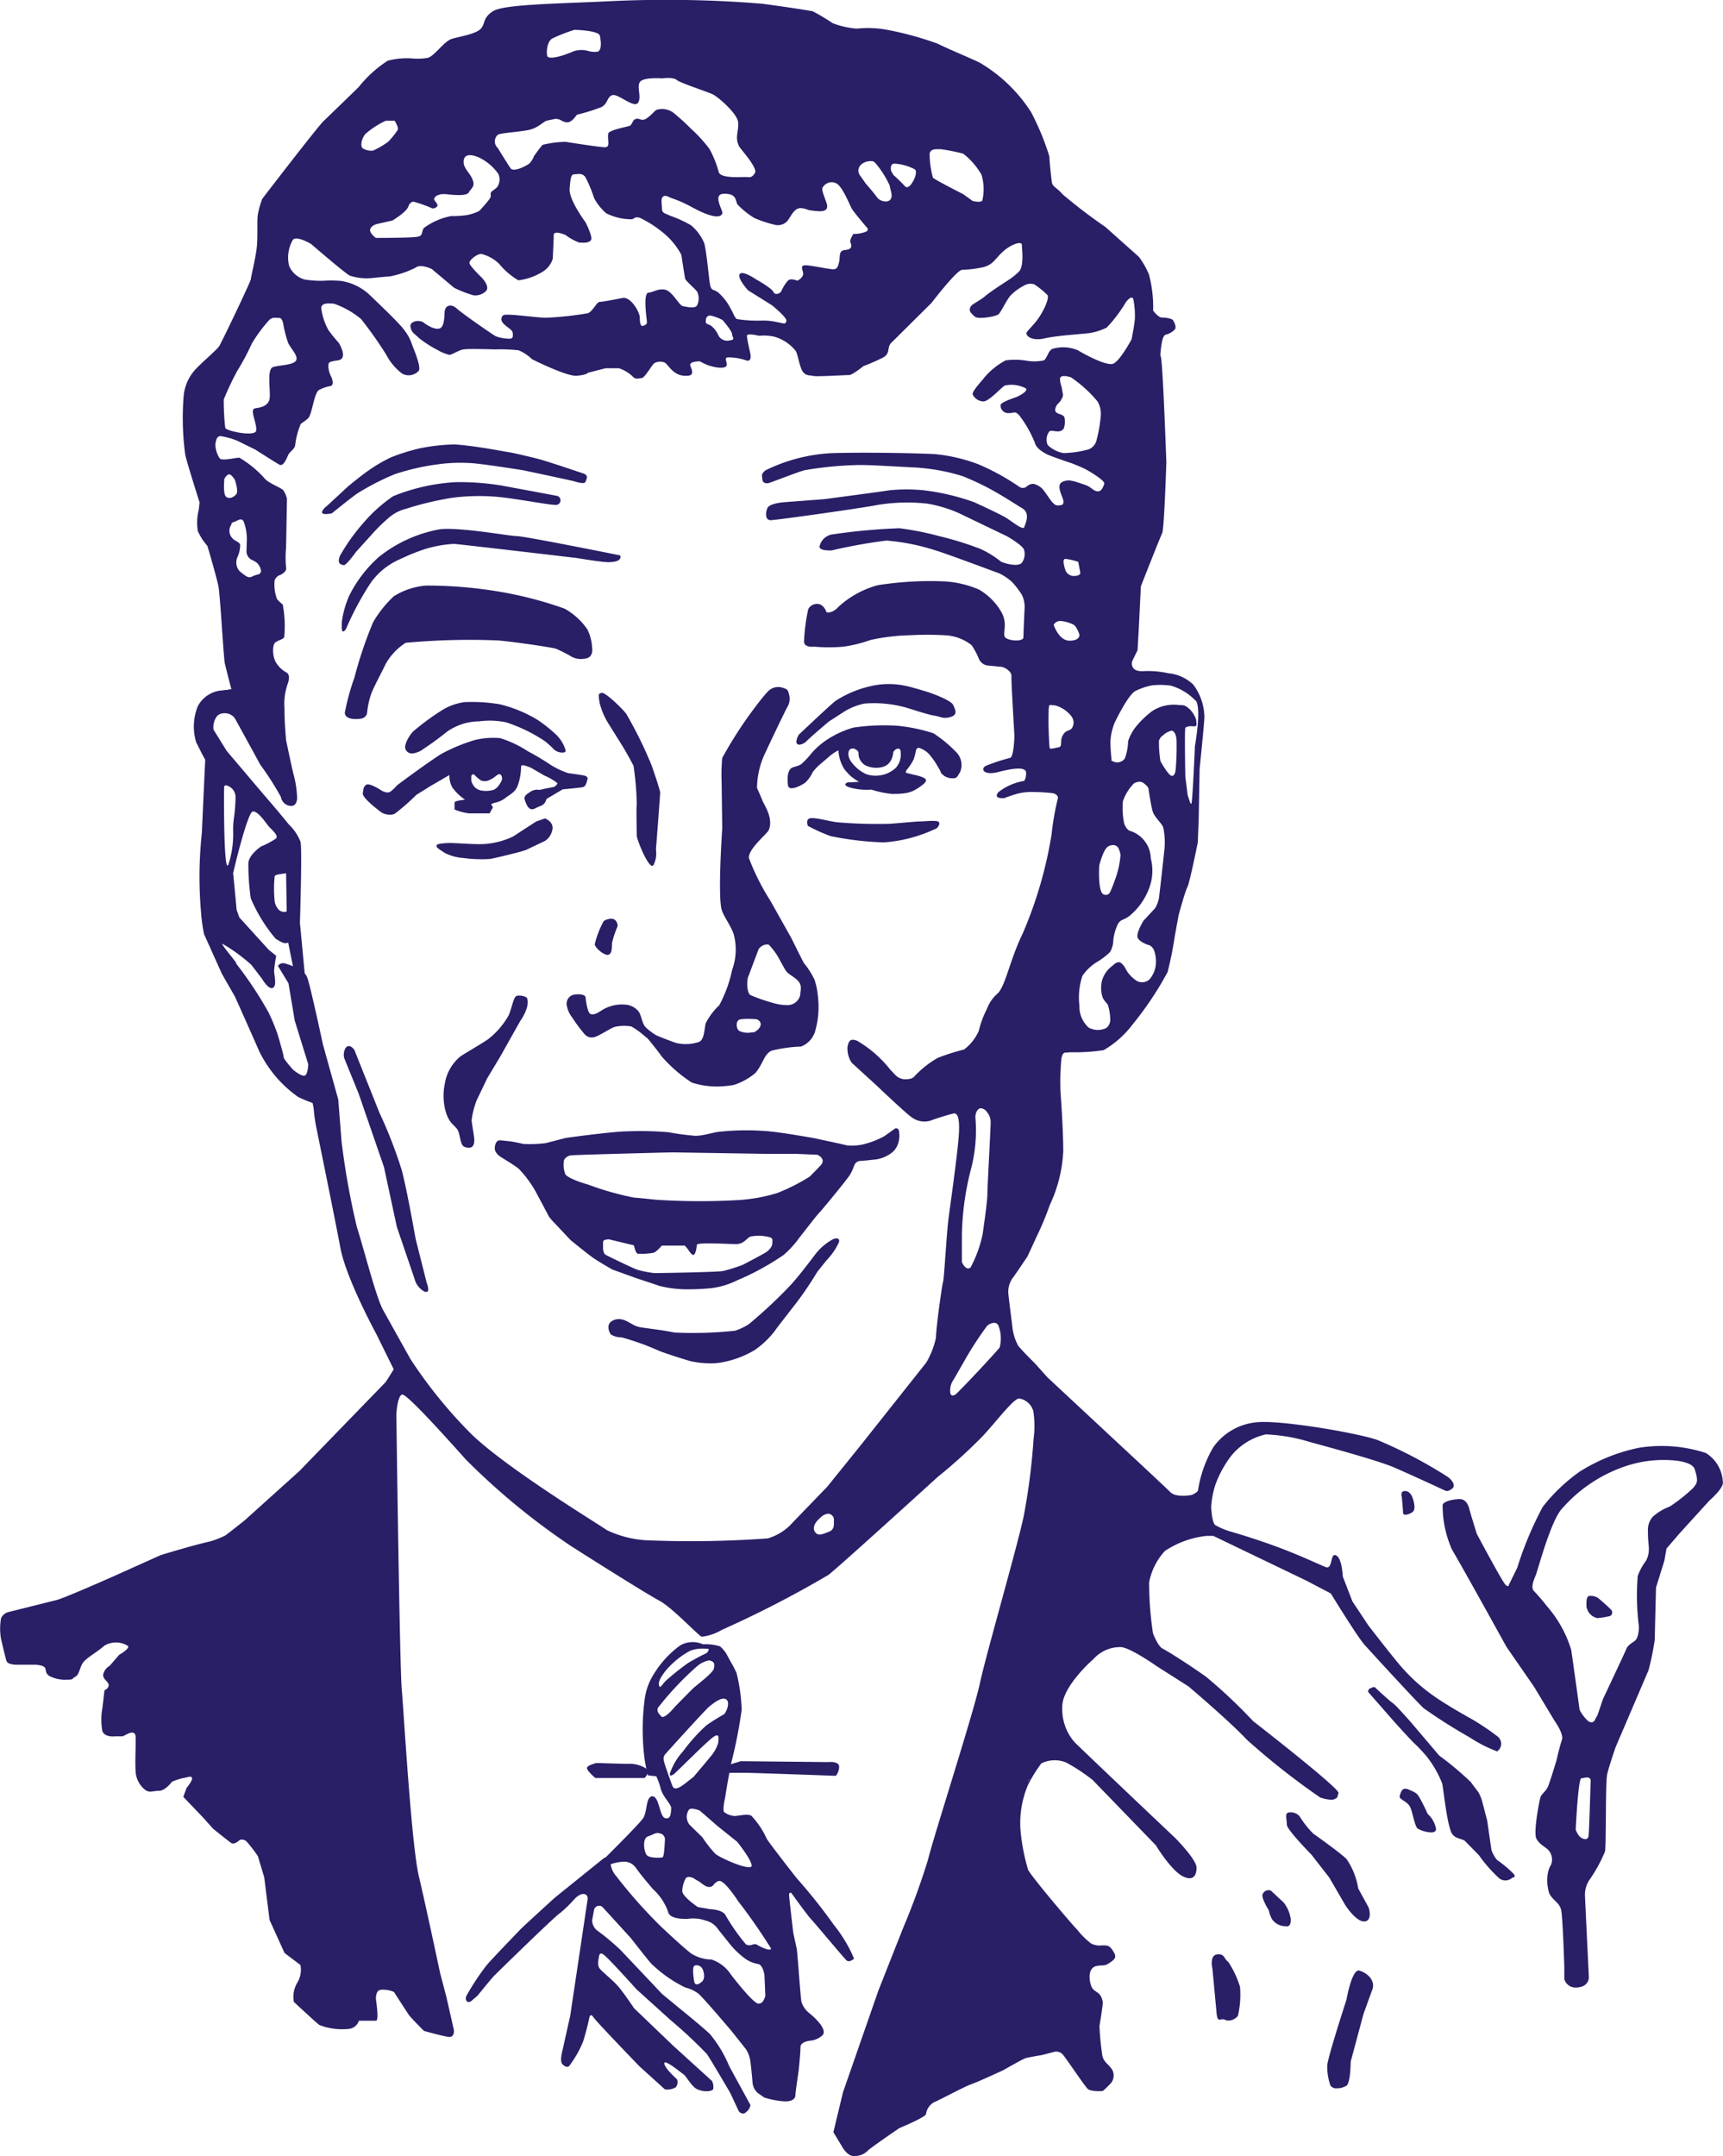
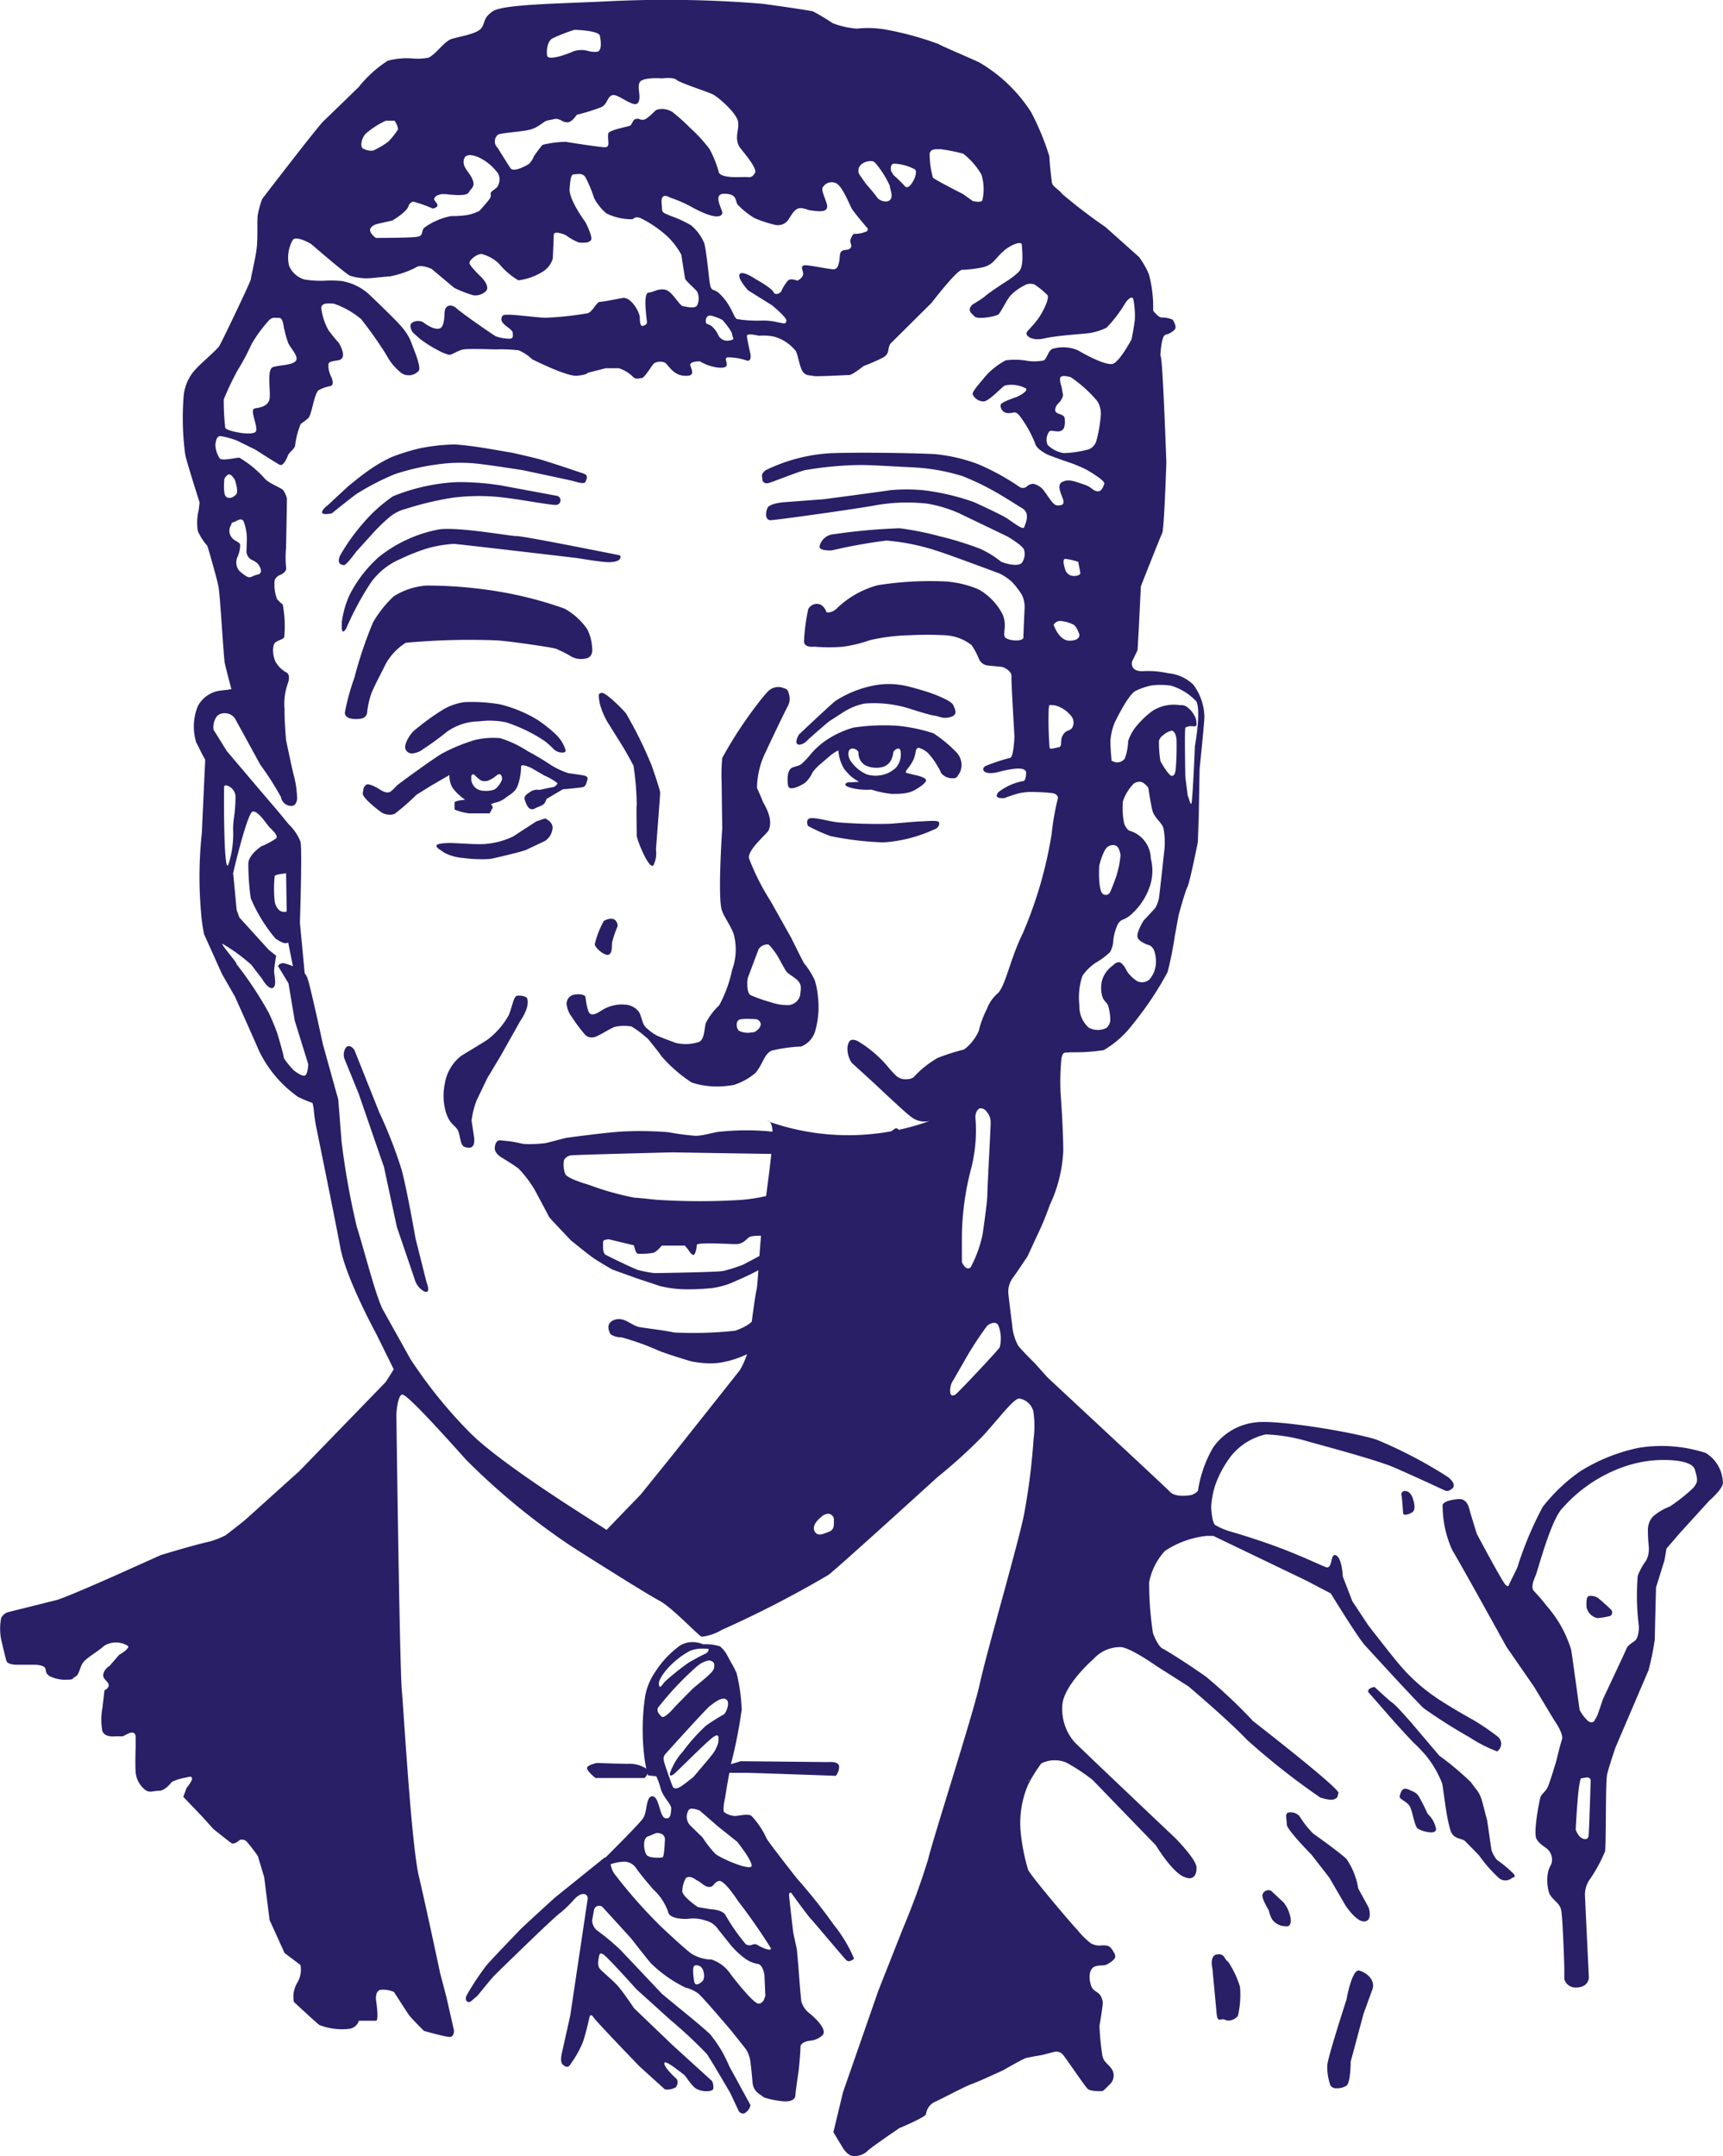
<svg xmlns="http://www.w3.org/2000/svg" width="134.519" height="168.329" viewBox="0 0 134.519 168.329">
-   <path id="seo-cta-thumb-guy" d="M65.813,167.693l-.749-1.24.749-3.112,2.76-7.933,1.942-4.914a55.518,55.518,0,0,0,1.942-5.334c.421-1.755,3.533-11.372,4.048-13.759s3-10.928,3.44-13.151a50.319,50.319,0,0,0,.749-5.92,7.566,7.566,0,0,0-.023-2.175,1.368,1.368,0,0,0-1.123-.983c-.491.094-1.661,1.685-2.855,2.971a40.571,40.571,0,0,1-3.487,3.159s-8.1,7.371-8.54,7.652a83.237,83.237,0,0,1-8.307,4.282,4.034,4.034,0,0,1-1.568.538c-.234-.047-2.293-2.27-3.3-2.808s-4.8-2.925-6.926-4.282a54.005,54.005,0,0,1-8.167-6.716c-1.615-1.8-4.656-5.194-5.007-5.1s-.445,1.427-.445,1.568c0,.234.257,19.585.421,21.457s.749,12.1,1.334,14.578,1.66,7.557,1.66,7.557l.491,1.872.585,2.574s.07.608-.421.538c-.515-.07-1.919-.468-1.919-.468s-1.005-1.006-1.169-1.24-1.17-1.8-1.17-1.8a2.138,2.138,0,0,0-1.076-.164c-.4.117-.328.772-.328.772s.257,1.638,0,1.638H28.022a.928.928,0,0,1-.749.632,4.852,4.852,0,0,1-2.34-.3c-.234-.164-1.989-1.8-1.989-1.8A2.145,2.145,0,0,1,23.2,154.8a1.967,1.967,0,0,0,.257-1.4l-1.24-.936-1.17-2.574-.421-3.346-.491-1.637a10.727,10.727,0,0,0-.842-1.1.517.517,0,0,0-.585-.164s-.4.4-.655.234c-.234-.164-1.4-1.1-1.4-1.1l-.842-.936-1.5-1.568.257-.7s.491-.585.421-.772-.234-.07-.655,0a4.147,4.147,0,0,0-.913.3s-.515.7-1.006.7-.725.187-1.076-.07a1.968,1.968,0,0,1-.749-1.4c-.047-.608,0-1.942,0-1.942v-.772c0-.585-.585-.281-.585-.281l-.421.211H9s-.8.117-1.006-.4a4.946,4.946,0,0,1,0-1.8l.164-1.4s.328-.117.328-.4-.515-.468-.421-.866a1.048,1.048,0,0,1,.491-.632l.749-.866s.8-.445.7-.679a1.751,1.751,0,0,0-1.872-.023c-.515.468-1.264.866-1.591,1.24s-.328,1.006-.655,1.17-.07.234-.655.234a2.657,2.657,0,0,1-1.4-.3c-.211-.187-.211-.187-.281-.538s-.913-.328-.913-.328H1.253s-.655,0-.749-.3c-.094-.281-.421-1.708-.421-1.708a4.5,4.5,0,0,1,0-1.615.856.856,0,0,1,.585-.491l3.744-.936c.655-.164,4.493-1.872,4.493-1.872l3.65-1.638s2.434-.749,3.791-1.053a6.475,6.475,0,0,0,1.264-.491c.772-.585,1.521-1.193,1.521-1.193l4.235-3.814,6.739-6.949s.374-.562.632-1.006L29.38,104.14s-2.363-4.329-2.808-6.739c-.445-2.387-1.872-9.36-1.872-9.36a12.175,12.175,0,0,1-.187-1.24,3.356,3.356,0,0,0-.117-.7,10.636,10.636,0,0,1-1.123-.468A9.37,9.37,0,0,1,20.207,82c-.679-1.568-1.872-4.212-1.872-4.212l-1.006-1.754s-1.24-2.761-1.4-3.112a13.638,13.638,0,0,1-.234-1.708,31.879,31.879,0,0,1,.07-6.248c0-.164.164-3.627.257-5.663-.257-.421-.585-1.147-.7-1.334a4.252,4.252,0,0,1,.117-2.831,2.324,2.324,0,0,1,1.9-1.24,4.126,4.126,0,0,1,.445-.047,1.13,1.13,0,0,1,.281-.047s-.421-1.591-.515-2.036-.351-5.148-.491-5.967c-.164-.819-.866-3.182-.866-3.182a4.457,4.457,0,0,1-.749-1.169,4.1,4.1,0,0,1,.07-1.638l.07-.585s-1.053-3.3-1.123-3.744a21.356,21.356,0,0,1-.117-4.633,3.549,3.549,0,0,1,1.006-2.106c.257-.3,1.568-1.427,1.755-1.708s2.48-5.078,2.48-5.242.328-1.451.445-2.34.023-2.129.094-2.668a6.812,6.812,0,0,1,.351-1.264s4.306-5.616,4.8-6.084S28,6.8,28,6.8a9.349,9.349,0,0,1,2.27-2.058,5.749,5.749,0,0,1,1.969-.175,4.44,4.44,0,0,0,1.189-.059c.538-.187,1.24-1.287,1.849-1.474s1.9-.374,2.27-.8.117-.819.936-1.357S43.419.293,47.35.106A91.8,91.8,0,0,1,59.518.293c2.621.351,3.931.585,3.931.585a16.979,16.979,0,0,1,1.568.936,6.746,6.746,0,0,0,1.871.421,8.233,8.233,0,0,1,2.246.07,24.987,24.987,0,0,1,4.118,1.123c.4.234,2.925,1.287,3.253,1.474a11.954,11.954,0,0,1,4,3.86,20.221,20.221,0,0,1,1.427,3.463c0,.4.14,1.615.187,1.989s.445.468.819.936a41.028,41.028,0,0,0,3.37,2.574l2.621,2.34a6.542,6.542,0,0,1,.772,1.357,9.978,9.978,0,0,1,.328,2.808v.023c.234.3.491.538.679.538a2.038,2.038,0,0,1,.842.164s.374.538.164.772a1.389,1.389,0,0,1-.421.3c-.257.164-.421-.07-.585.7a8.891,8.891,0,0,0-.117,1.006,1.491,1.491,0,0,1,.047.164c.164.772.421,8.19.421,8.19s-.164,5.242-.328,5.545c-.164.328-1.661,4.142-1.661,4.142l-.164,3.346-.094,1.638-.421.866s-.234.819.842.772a7.464,7.464,0,0,1,1.989.164,3.232,3.232,0,0,1,1.942.889,4.323,4.323,0,0,1,.866,2.527c0,.421-.374,4.048-.374,4.048l-.07,3.861-.07,1.872s-.632,3.159-.819,3.51-.679,2.176-.679,2.176l-.3,1.638a26.89,26.89,0,0,1-.562,2.808,25.751,25.751,0,0,1-2.738,4.094A7.662,7.662,0,0,1,86.17,81.98a15.131,15.131,0,0,1-2.621.164c-.4.07-.538-.117-.679.468A18.815,18.815,0,0,0,82.8,85.3s.211,2.808.211,4.563a11.046,11.046,0,0,1-1.053,4.212A23.508,23.508,0,0,1,80.9,96.605l-.679,1.474s-.983,1.474-1.17,1.708a1.827,1.827,0,0,0-.328,1.17c.023.328.3,2.48.3,2.48a4,4,0,0,0,.468,1.615c.374.468,1.287,1.357,1.287,1.357l1.006,1.123,5.827,5.428s3.253,3.019,3.744,3.51c.468.491,1.685.234,1.685.234s.421-.164.491-.351a9.486,9.486,0,0,1,1.193-3.37,4.641,4.641,0,0,1,3.3-1.941c1.685-.234,7.721.772,9.476,1.356a35.747,35.747,0,0,1,5.5,2.878c.374.257.679.7.374.936-.328.234-.4.211-.632.117-.538-.257-2.363-1.1-3.861-1.755s-6.622-1.989-6.809-2.059a13.316,13.316,0,0,0-3.252-.537,4.859,4.859,0,0,0-2.668,1.637,8.415,8.415,0,0,0-1.264,2.293,6.7,6.7,0,0,0-.328,1.755s.047,1.217.328,1.4a5.552,5.552,0,0,0,1.006.445c.07.023,2.059.585,3.978,1.31,1.824.679,3.6,1.544,3.72,1.544.215.01.287-.237.347-.483.071-.29.126-.58.379-.453.468.234.515,1.638.515,1.638l.749,1.942,1.24,1.872s1.661,2.153,2.41,3.042a14.12,14.12,0,0,0,2.738,2.5c1.053.749,3.089,1.872,3.089,1.872a20.609,20.609,0,0,1,1.825,1.24.724.724,0,0,1,0,1.193,10.885,10.885,0,0,1-2.153-1.1,41.6,41.6,0,0,1-3.58-2.27c-.585-.538-4.1-4.376-4.586-4.914-.515-.538-2.668-4.048-2.668-4.048l-1.919-1.006-7.253-3.487h-.515a7.293,7.293,0,0,0-3.253,1.17,4.925,4.925,0,0,0-1.24,2.457,25.948,25.948,0,0,0,.3,3.978s.374,1.006.749,1.193,2.153,1.31,3.393,2.2a39.655,39.655,0,0,1,3.674,3.463s6.785,5.265,6.668,5.616-.023.328-.3.468c-.3.164-1.123-.117-1.123-.117a56.077,56.077,0,0,1-5.732-4.516c-1.381-1.474-4.563-4.165-4.563-4.165l-2.5-1.591s-2.083-1.474-2.808-1.474a2.794,2.794,0,0,0-2.106.936c-.491.421-2.434,2.293-2.434,3.7a3.928,3.928,0,0,0,.936,2.761c.445.468,7.862,7.488,7.862,7.488s1.685,1.685,1.685,2.34c0,.3-.07,1.122-1.006.7-.936-.4-2.176-2.457-2.176-2.457l-4.937-5.1a14.544,14.544,0,0,0-2.059-1.357,2.356,2.356,0,0,0-1.942.07,11.317,11.317,0,0,0-1.03,1.661,7.6,7.6,0,0,0-.585,3.674,15.794,15.794,0,0,0,.585,2.972c.351.655,3.58,4.445,3.838,4.679a6.209,6.209,0,0,0,1.053,1.053,1.342,1.342,0,0,0,.842.168c.3-.011.573-.021.772.253.4.562.421.725-.094,1.076s-.515.164-1.076.281c-.585.117-.632.889-.421,1.521s.749.351.913,1.287c.023.234-.257,1.872-.257,1.872a20.56,20.56,0,0,0,.234,2.363c.14.515.491.608.772,1.076a.95.95,0,0,1-.257,1.17,4.9,4.9,0,0,1-.491.468s-.913.07-1.17-.164-1.591-2.246-1.919-2.644a.676.676,0,0,0-.749-.234l-.913.234s-.983.164-1.24.234-1.755.936-1.755.936-1.849.866-2.5,1.1-2.48,1.24-2.9,1.4a1.244,1.244,0,0,0-.655.936c0,.234-2.083,1.1-2.083,1.1s-1.825,1.24-2.41,1.708a1.432,1.432,0,0,1-1.075.468.492.492,0,0,1-.07,0C66.195,168.329,65.813,167.693,65.813,167.693Zm14.437-28.617a.887.887,0,0,0,.164-.257C80.366,138.911,80.3,138.982,80.249,139.075ZM16.954,55.89a1.439,1.439,0,0,0-.281,1.076l1.03,1.661,2.48,2.925,1.5,1.755.866,1.053a3.761,3.761,0,0,1,.913,1.357c.14.608-.047,6.318-.047,6.318l.374,3.955a.979.979,0,0,1,.187.3c.187.351,1.24,5.264,1.24,5.264l1.193,4.282.257,3.276a60.27,60.27,0,0,0,1.193,6.669c.562,1.755,1.5,5.5,2.059,6.505l2.129,3.814a36.6,36.6,0,0,0,4.749,5.849c2.808,2.738,10.366,7.3,10.553,7.488a8.324,8.324,0,0,0,3,.8,83,83,0,0,0,9.594-.14,4.175,4.175,0,0,0,1.966-1.264l2.668-2.761,2.55-3.159,5.195-6.551a6.716,6.716,0,0,0,.749-1.919c.023-.959.491-4.212.562-4.4s.257-3.51.4-4.75c.14-1.123.7-4.984.819-6.622s-.187-1.755-.374-1.755A18.671,18.671,0,0,0,72.6,87.5a1.665,1.665,0,0,1-1.451-.3c-.421-.281-2.785-2.527-2.785-2.527l-1.871-1.708a2.013,2.013,0,0,1-.328-1.217c.094-.585.3-.679.771-.491a9.323,9.323,0,0,1,2.551,2.223s.257.281.445.468a1.044,1.044,0,0,0,.842.3c.445,0,.585-.187.585-.187a7.709,7.709,0,0,1,1.849-1.474,16.026,16.026,0,0,1,2.059-.655,3.7,3.7,0,0,0,1.147-1.451,7.554,7.554,0,0,1,.632-1.708,2.973,2.973,0,0,1,.866-1.24c.608-.632.936-2.62,1.942-4.679A32.6,32.6,0,0,0,82.1,65.133a20.635,20.635,0,0,1,.491-2.808c.023-.164-.094-.328-.374-.4a12.915,12.915,0,0,0-1.427-.094,4.616,4.616,0,0,0-1.31.117c-.585.164-1.053.351-1.053.351s-.959.117-.468-.468a4.423,4.423,0,0,1,1.989-.866s.164-.14.164-.632-.983-.374-2.153-.07-1.427-.234-1.006-.468a14.03,14.03,0,0,1,1.919-.632c.281-.094.328-1.708.328-1.708s-.257-4.212-.234-4.68c.023-.328-.468-.679-.819-.725-.328-.023-.725-.07-1.03-.094a.879.879,0,0,1-.7-.538,5.464,5.464,0,0,0-.562-1.053,3.612,3.612,0,0,0-2.083-.772,24.645,24.645,0,0,0-2.761,0,15.361,15.361,0,0,0-3.065.374,10.777,10.777,0,0,1-2.082.515,12.989,12.989,0,0,1-2.293,0s-.8.117-.8-.421a15.6,15.6,0,0,1,.328-2.5.765.765,0,0,1,.842-.4c.421.094.585.632.585.632s.421.14.913-.4a7.375,7.375,0,0,1,3.088-1.708,26.159,26.159,0,0,1,5.148-.3,7.9,7.9,0,0,1,2.738.632,4.731,4.731,0,0,1,1.825,1.872c.491,1.006-.094,1.708.328,1.942s1.334.234,1.334-.07c0-.187.047-1.357.094-2.293a2.2,2.2,0,0,0-.211-1.03,6.728,6.728,0,0,0-.772-1.006,4.294,4.294,0,0,0-.959-.655s-4.189-1.568-4.984-1.8A16.835,16.835,0,0,0,69.2,42.2a41.357,41.357,0,0,0-4.281.772c-.328,0-1.076,0-.913-.4a1.214,1.214,0,0,1,1.076-.866,46.746,46.746,0,0,1,5.147-.468,23.562,23.562,0,0,1,3.159.632,24.7,24.7,0,0,1,3.159.983,7.456,7.456,0,0,1,1.591.983c.257.14,1.4.468,1.661.07a1.165,1.165,0,0,0,.164-.936c-.023-.351-1.334-1.1-1.334-1.1l-3.744-1.8a10.347,10.347,0,0,0-2.457-.749,14.171,14.171,0,0,0-4.025.117c-1.17.234-7.815,1.17-8.236,1.17s-.421-.538-.257-.936,1.334-.468,1.334-.468l3.089-.234s4.445-.585,5.147-.7a13.754,13.754,0,0,1,2.6,0,17.913,17.913,0,0,1,3.978.936s1.942.889,2.41,1.17c.468.257,1.4,1.076,1.5.771s.491-1.076-.164-1.473c-.374-.211-1.381-.889-2.41-1.451a20.737,20.737,0,0,0-2.246-1.053,15.547,15.547,0,0,0-3.767-.679c-1.966-.094-3.58-.211-4.469-.187a27.85,27.85,0,0,0-4.071.4c-.445.094-2.551.936-2.831,1.006s-.491-.07-.491-.3-.164-.374.257-.7a13.222,13.222,0,0,1,5.148-1.334c2.153-.07,5.919-.023,8,.07a12.98,12.98,0,0,1,3.463.8,18.212,18.212,0,0,1,3.159,1.732.5.5,0,0,0,.562.047.829.829,0,0,1,.562-.257,1.411,1.411,0,0,1,.866.585c.328.421.679,1.1,1.006,1.1s.491-.023.491-.3-.632-1.24-.117-1.521,1.053-.023,1.708.187.679.515,1.1.538c.328,0,.445-.491.491-.585.094-.234-1.123-.959-1.427-1.123-.351-.187-1.076-.468-1.076-.468s-1.825-.608-2.083-.772-.725-.4-.842-.866a9.247,9.247,0,0,0-1.147-2.036,1.285,1.285,0,0,0-.257-.257c-.187-.117-.281,0-.632,0a.593.593,0,0,1-.632-.632c0-.187.842-.491,1.264-.632.351-.164.866-.468.725-.655a2.381,2.381,0,0,0-1.661-.234c-.257.14-1.24,1.24-1.661,1.24a.952.952,0,0,1-.842-.538c-.094-.234.749-1.1.913-1.334a5.59,5.59,0,0,1,1.661-1.334,5.469,5.469,0,0,1,1.53.011,3.721,3.721,0,0,0,1.465-.011c.257-.234.328-.725.632-.889a2.91,2.91,0,0,1,2.036.117c.257.164,2.2,1.264,2.738,1.03s1.427-1.9,1.427-1.9.257-1.31.257-1.638a6.573,6.573,0,0,0-.117-1.474c-.117-.421-.585.211-.585.211a10.974,10.974,0,0,1-1.5,1.989,4.776,4.776,0,0,1-1.31.421c-.445.07-2.551.187-3.557.421s-1.5-.234-1.381-.468c.047-.117.585-.608.983-1.193.468-.725.8-1.544.632-1.732a6.454,6.454,0,0,0-1.006-.819.925.925,0,0,0-.819.094,3.9,3.9,0,0,0-1.076.8c-.328.4-.749,1.334-.936,1.451-.234.164-1.568.4-1.825.164s-.585-.468-.257-.866c.14-.14.725-.445,1.03-.7.538-.468,1.872-1.287,1.989-1.381a4.64,4.64,0,0,0,.7-.585c.4-.445.211-1.8.211-2.059,0-.351-.866-.047-1.5.538s-.7.959-1.5,1.193a9.534,9.534,0,0,1-1.685.211c-.468.094-2.363,2.574-2.363,2.574s-2.878,2.855-3.182,3.159c-.3.328-.023.819-.632,1.123a14.26,14.26,0,0,1-1.5.655s-.865.7-1.122.7-2.621.14-2.808.07-.608.047-.866-.421c-.234-.468-.328-1.24-.491-1.521a3.271,3.271,0,0,0-1.685-1.123,3.9,3.9,0,0,0-1.193-.07s-.936-.234-.936,0,.257,1.357.257,1.357.164.655-.257.585A4.27,4.27,0,0,0,56.78,27.9c-.4.117.515.889-.679.8a3.538,3.538,0,0,1-1.451-.491s-.889-.023-.749.351c.14.4.374.842-.491.772-.889-.047-1.264-.913-1.521-1.03a.933.933,0,0,0-.8.047c-.187.117-.749,1.17-1.006,1.17s-.445.164-.749-.187a3,3,0,0,0-1.006-.585H47.28L45.9,29.1s-.07.164-.866.234-3.487-1.287-3.487-1.287a3.576,3.576,0,0,0-1.053-.7,12.5,12.5,0,0,0-1.8-.07c-.187,0-2.059-.07-2.5,0s-.866.421-1.123.421a3.227,3.227,0,0,1-.866-.351,9.249,9.249,0,0,1-1.5-.959c-.4-.4-.562-.4-.655-.866s.749-.608,1.076-.3c0,0,.795.608,1.239.4.351-.164.328-1.076.351-1.31.07-.538.562-.585.936-.234s2.855,2.083,3.065,2.176a3.112,3.112,0,0,0,1.053.187c.257,0,.3-.117.257-.468s-1.03-.655-.866-1.17c.07-.257.257-.234.562-.234.608,0,2.527.257,2.925.234a25.584,25.584,0,0,0,3.253-.351c.4-.164.679-.889.936-.889s1.147-.187,1.778-.3,1.334,1.1,1.334,1.521.07.725.257.655.3-.117.3-.3-.328-2.223.117-2.293c.445-.047.725-.328,1.287-.234s1.1,1.217,1.4,1.287c.3.047.936.234,1.123-.07a1.267,1.267,0,0,0,0-1.053c-.117-.187-.889-.842-.936-1.006s-.3-1.872-.3-1.872a5.594,5.594,0,0,0-1.544-1.825A8.638,8.638,0,0,0,49.947,17c-.491-.117-.374.117-.679.117a4.414,4.414,0,0,1-1.942-.468,4.2,4.2,0,0,1-.936-1.17,10.716,10.716,0,0,0-.679-1.638c-.257-.374-.608-.234-.866-.234s-.3.234-.374,1.123c-.07.866,1.24,2.621,1.24,2.621s.608,1.17.421,1.4c-.187.257-.655.187-.913.187a4.209,4.209,0,0,1-1.053-.585s-.936-.421-.936,0-.07,1.638-.07,1.825a1.8,1.8,0,0,1-.749,1.006,4.687,4.687,0,0,1-1.942.7,5.729,5.729,0,0,1-1.5-1.287,3.048,3.048,0,0,0-1.381-.772c-.374,0-.936.468-.936.7s.936,1.123.936,1.123.679.679.374,1.053a1.189,1.189,0,0,1-1.006.351,9.1,9.1,0,0,1-1.5-.585L33.708,21s-.865-.421-1.239-.117a7.656,7.656,0,0,1-2.059.7c-.187,0-1.31.117-1.31.117a4.194,4.194,0,0,1-1.8-.187c-.491-.281-3-2.457-3-2.457s-1.053-.655-1.427-.351a2.779,2.779,0,0,0-.3,2.059,1.881,1.881,0,0,0,1.193,1.053,7.688,7.688,0,0,0,1.719.09,8.765,8.765,0,0,1,1.159.027,4.227,4.227,0,0,1,2.129,1.006c.608.585,2.363,2.246,2.738,2.761a3.8,3.8,0,0,1,.632,1.123c.07.234.749,1.755.562,2.106a1.048,1.048,0,0,1-1.31.234,4.335,4.335,0,0,1-1.24-1.474,31.043,31.043,0,0,0-1.966-2.785,6.755,6.755,0,0,0-2.106-1.193c-.749-.07-.936.023-1.006.3a4.759,4.759,0,0,0,.562,1.755,11.357,11.357,0,0,0,.819,1.006c.117.211.7,1.24-.07,1.357s-.749.14-.749.538a2.109,2.109,0,0,0,.257.819c.07.234.187.585-.117.655a2.965,2.965,0,0,0-.866.3c-.4.211-.538,1.919-.866,2.223a5.6,5.6,0,0,1-.562.421,6.086,6.086,0,0,0-.445,1.708c-.07.3-.445.468-.562.772-.117.281-.374.889-.679.7-.3-.164-1.872-1.17-1.872-1.17l-1.427-.7a6.343,6.343,0,0,0-1.264-.351c-.328,0-.351.3-.421.608a2.021,2.021,0,0,0,.351,1.147c.234.187,1.217-.07,1.521-.07a8.185,8.185,0,0,1,1.989,1.638c.3.351,1.24.7,1.427.889a1.763,1.763,0,0,1,.3.7l-.07,3.813a7.725,7.725,0,0,0,0,1.5c.07.281-.187.491-.445.608a.723.723,0,0,0-.445.421,3.175,3.175,0,0,0,.187,1.474,3.884,3.884,0,0,0,.445.421,9.171,9.171,0,0,1,.117,2.527c-.047.187-.421.234-.679.421-.257.164-.257,1.006,0,1.521a2.193,2.193,0,0,0,.819.819s.421.117.117.936a4.716,4.716,0,0,0-.234,1.942c-.023.8.117,2.41.117,2.41s.538,2.574.608,2.761a8.071,8.071,0,0,1,.257,1.778c-.023.468-.257.608-.445.608a.827.827,0,0,1-.819-.7A23.158,23.158,0,0,0,20.324,59.7s-1.755-3.206-1.989-3.627a.962.962,0,0,0-.811-.394A.8.8,0,0,0,16.954,55.89ZM64.1,118.436c-.655.538-.608.936-.491,1.123.234.4.608.211,1.1.023s.374-.608.4-.936a.471.471,0,0,0-.444-.474A.908.908,0,0,0,64.1,118.436Zm12.963-14.928a26.946,26.946,0,0,0-1.615,2.457l-1.006,1.755a1.41,1.41,0,0,0-.257.936c.023.351.211.3.374.234s3.253-3.37,3.487-3.7a2.772,2.772,0,0,0-.117-1.755.378.378,0,0,0-.327-.167A.882.882,0,0,0,77.067,103.508Zm-.913-16.286a11.952,11.952,0,0,1-.374,4.165,21.82,21.82,0,0,0-.679,5.031v2.106s.3.725.679.421a9.708,9.708,0,0,0,.936-2.574s.374-2.527.374-3.112.257-5.171.257-5.616a1.212,1.212,0,0,0-.3-.842.622.622,0,0,0-.445-.281.194.194,0,0,0-.038,0C76.34,86.516,76.132,86.89,76.154,87.222Zm-57.7-11.98a29.1,29.1,0,0,1,2.527,3.813,16.936,16.936,0,0,1,.679,1.638s.491,1.638.491,1.825.749,1.006.749,1.006.7.585.936.421c.211-.14.234-.866.234-.866l-1.053-3.393-.491-2.924L21.7,75.406a.484.484,0,0,1,.562-.187,4.647,4.647,0,0,1,.608.211L22.5,73.58c-.3.164-.632-.094-.983-.3a12.3,12.3,0,0,1-1.942-3.159,19.545,19.545,0,0,1-.187-2.691c0-.7,1.006-1.357,1.006-1.357a6.3,6.3,0,0,0,1.147-.608c.257-.234-.374-.725-.585-.983s-.866-1.24-1.24-1.123-1.334,3.978-1.521,4.844l.023.094.257,2.738.211.585,2.293,2.527.585.468a10.636,10.636,0,0,0-.164,1.17c0,.328.234,1.169-.094,1.334-.351.163-.842-.7-.842-.7l-.842-1.1a13.66,13.66,0,0,0-2.246-1.638C17.188,73.674,18.592,75.242,18.452,75.242ZM88.533,61.155a3.669,3.669,0,0,0-.866,1.4,5.994,5.994,0,0,0,.094,1.708s.164.538.491.608a2.3,2.3,0,0,1,1.123.8,2.252,2.252,0,0,1,.468,1.334,3.826,3.826,0,0,1-.07,2.176,5.117,5.117,0,0,1-1.615,2.34c-.491.351-.608.211-.866.585a3.986,3.986,0,0,0-.374,1.287,1.914,1.914,0,0,1-.257.936,5.59,5.59,0,0,1-1.1.819,3.854,3.854,0,0,0-1.053,1.03,5.328,5.328,0,0,0-.234,2.339A2.19,2.19,0,0,0,85,80.225a1.508,1.508,0,0,0,1.381.023.869.869,0,0,0,.3-.585,4.021,4.021,0,0,0-.187-1.217c-.164-.257-.351-.351-.445-.7a2.394,2.394,0,0,1,0-1.24,2.169,2.169,0,0,1,.819-1.122s.4-.445.679-.187.234.281.491.7a2.761,2.761,0,0,0,.749.7.883.883,0,0,0,.936-.117,2.078,2.078,0,0,0,.515-1.192,2.51,2.51,0,0,0-.14-1.1c-.187-.4-.445-.421-.445-.421s-.632-.187-.819-.538.445-1.357.445-1.357l.913-.983a2.807,2.807,0,0,0,.281-.725c.047-.234.445-3.931.445-3.931a5.768,5.768,0,0,0-.094-1.615c-.117-.374-.7-.8-.842-1.31s-.328-1.8-.328-1.8a1.413,1.413,0,0,0-.445-.421.507.507,0,0,0-.243-.058A.932.932,0,0,0,88.533,61.155ZM21.447,68.386a9.372,9.372,0,0,0,0,1.989,1.205,1.205,0,0,0,.374.7s.328.211.562.07l-.047-2.972C22.079,68.222,21.564,68.245,21.447,68.386ZM86.5,66.092c-.374.234-.679,1.474-.679,1.474s-.14,2.153.374,2.27a.366.366,0,0,0,.445-.14c.117-.187.468-1.17.468-1.17a7.163,7.163,0,0,0,.374-1.778,1.836,1.836,0,0,0-.164-.538.457.457,0,0,0-.428-.238A.739.739,0,0,0,86.5,66.092Zm-69-4.633c-.023.421-.047,7.418.374,5.9a7.747,7.747,0,0,0,.328-2.527,6.207,6.207,0,0,1,.07-1.03,12.464,12.464,0,0,0,.117-1.638.951.951,0,0,0-.736-.856A.143.143,0,0,0,17.492,61.459Zm75.042-4.633c-.07.234,0,3.814,0,3.814l.187,1.474c.094.187.187.679.281.632s.281-4.516.281-4.516.491-2.691.117-3.463a4.389,4.389,0,0,0-1.989-1.24,5.751,5.751,0,0,0-1.474-.023,4.95,4.95,0,0,0-1.264.421c-.585.234-1.661,2.5-1.661,2.5a4.612,4.612,0,0,0-.328,1.451,14.168,14.168,0,0,0,.094,1.451l-.047.023a1.012,1.012,0,0,0,.4.164.754.754,0,0,0,.679-.3,4.238,4.238,0,0,0,.257-1.357,3.689,3.689,0,0,1,.725-1.264,7.272,7.272,0,0,1,1.147-1.076,3.1,3.1,0,0,1,2.176-.468.77.77,0,0,1,.608.187,1.931,1.931,0,0,1,.655.959c.047.491.117.538-.421.491C92.792,56.686,92.534,56.779,92.534,56.826Zm-1.685.538a.808.808,0,0,0-.374.468,9.028,9.028,0,0,0,.117,1.591s.632,1.147.889,1.147.281-.4.3-.491a20.874,20.874,0,0,0,.07-2.106c0-.094.023-.772-.351-.936A1.315,1.315,0,0,0,90.85,57.364Zm-8.986-1.919a27.672,27.672,0,0,0,.07,2.9c0,.187.3.07.679,0,.374-.047.094-.491.351-.936s.445-.3.7-.538a.806.806,0,0,0-.047-.983,2.443,2.443,0,0,0-1.24-.819c-.183-.015-.294-.033-.363-.033C81.874,55.038,81.911,55.114,81.864,55.445ZM16.322,58.136V58.09H16.3Zm65.939-9.36s.4,1.24,1.24,1.24.772-.468.772-.468-.187-.608-.445-.772a2.625,2.625,0,0,0-1.076-.3A.6.6,0,0,0,82.262,48.776Zm-64-8.025c-.257.07-.187.187-.187.187a.847.847,0,0,0-.07.888c.257.468.7.421.749.725a2.411,2.411,0,0,1-.234.983,1.038,1.038,0,0,0,.164,1.03,3.812,3.812,0,0,0,.515.4c.374.234.421,0,.936-.117s.07-.819-.117-.936a1.773,1.773,0,0,0-.374-.211.762.762,0,0,1-.4-.632c0-.211.023-.491.023-.749a3.824,3.824,0,0,0-.257-1.637.262.262,0,0,0-.222-.133C18.625,40.548,18.439,40.7,18.265,40.751ZM83.2,44.564a.7.7,0,0,0,.655.4c.491,0,.491-.234.491-.234l-.164-.866a4.552,4.552,0,0,0-1.006-.234C82.847,43.628,83.2,44.564,83.2,44.564ZM17.516,37.382s-.117,1.123.117,1.381c.257.234.632.047.819-.187s-.117-1.123-.117-1.123-.257-.421-.445-.421S17.516,37.382,17.516,37.382Zm64.372-3.65a1.052,1.052,0,0,0-.094,1.006,2.335,2.335,0,0,0,1.24.632,7.913,7.913,0,0,0,1.989-.3,1.023,1.023,0,0,0,.585-.7,10.935,10.935,0,0,0,.328-1.872,1.879,1.879,0,0,0-.257-1.17A10.023,10.023,0,0,0,83.6,29.449c-.257-.07-.866-.234-.842.164s.117.445.187.959c.047.281.117.257-.117.679-.14.234-.4.328-.445.725s.655.3.725.632a1.627,1.627,0,0,1-.047.819c-.185.3-.479.265-.73.228a1.687,1.687,0,0,0-.23-.024A.212.212,0,0,0,81.887,33.731ZM21.026,24.979a11.053,11.053,0,0,0-1.381,1.872,18.2,18.2,0,0,1-1.123,2.106,22.987,22.987,0,0,0-1.053,2.223,18.416,18.416,0,0,0,.117,2.223c.094.257,2.293.7,2.41.234s-.538-1.685-.094-1.755.959-.164,1.123-.655-.257-2.41.3-2.574,1.521-.14,1.778-.491c.234-.351-.4-.936-.608-1.4a8.688,8.688,0,0,1-.351-1.31s-.07-.632-.328-.632c-.1,0-.206-.01-.315-.01A.574.574,0,0,0,21.026,24.979ZM55.1,25.1c0,.234.187.164.445.351a2.021,2.021,0,0,1,.562.772.788.788,0,0,0,.866.351c.491-.07.187-.234.187-.468s-.585-.936-.749-1.123a4,4,0,0,0-.936-.351C55.166,24.628,55.1,24.863,55.1,25.1Zm-3.346-9.734c-.187.164-.07.585-.07.936s.257.351.632.538a9.331,9.331,0,0,1,1.638.749,3.673,3.673,0,0,1,1.03,1.4c.234.936.374,3.089.491,3.393s.187.187.562.421a4.244,4.244,0,0,1,1.006,1.287c.234.4.3.7.491.819a10.332,10.332,0,0,0,1.989.117,4.607,4.607,0,0,1,1.123.117c.632.117.655.187.749-.07s-1.123-1.24-1.123-1.24l-1.872-1.17s-.913-1.006-.632-1.287c.257-.257,1.24.421,1.24.421s1.264.7,1.381,1.006c.14.3.585.07.632-.117a2.984,2.984,0,0,1,.491-.772c.187-.234.749,0,.749,0s.445-.234.445-.538-.374-.749.374-.655,1.685.3,1.989.3c.328,0,.374-.3.445-.585s0-.655.187-.819.491-.047.679-.234c.187-.164,0-.4,0-.585a1.421,1.421,0,0,1,.257-.538,2.464,2.464,0,0,0,1.006-.187c.257-.164,0-.351,0-.351s-.936-1.1-1.122-1.4-.7-1.685-1.193-1.989a.8.8,0,0,0-1.053.234c-.187.187,0,.538.257,1.287.257.772-.562.655-1.123.585s-.234-.094-.819-.187c-.585-.07-.819.632-1.123,1.006a1,1,0,0,1-.936.3,9.605,9.605,0,0,1-1.638-.538,6.465,6.465,0,0,1-1.31-1.053c-.187-.281-.023-.842-1.03-.842s-.07,1.31-.164,1.544c-.211.538-1.451,0-2.317-.468a9.566,9.566,0,0,0-1.755-.772.821.821,0,0,0-.383-.138A.244.244,0,0,0,51.749,15.362Zm-19.562.4a.477.477,0,0,0-.3.328c-.14.468-1.264,1.123-1.264,1.123l-1.24.281s-.421.117-.491.421c-.047.3.445.655.445.655s2.387,0,3.065-.07c.678-.047.445-.3.678-.7a5.265,5.265,0,0,1,2.129-.936,7.958,7.958,0,0,0,1.193-.07,3.614,3.614,0,0,0,1.006-.328,11.344,11.344,0,0,0,.772-.889c.281-.351-.023-.445.234-.655s.421-.257.515-.562a.993.993,0,0,0-.047-.819,3.946,3.946,0,0,0-1.521-1.264c-.562-.234-1.123-.3-1.17.3-.047.632.655.983.772,1.708.047.328-.3.562-.351.7-.123.306-.927.251-1.527.2a3.2,3.2,0,0,0-.649-.033c-.3.094-.4.094-.538.328-.117.211.7.608-.117.8a9.711,9.711,0,0,0-1.491-.535A.209.209,0,0,0,32.188,15.76Zm40.387-3.721a7.09,7.09,0,0,0,.257,1.825c.187.187,2.363,1.287,2.363,1.287l.749.538s.7.164.749-.07a3.876,3.876,0,0,0-.07-1.989,5.631,5.631,0,0,0-1.427-1.638,14.212,14.212,0,0,0-1.755-.351h-.2C72.923,11.64,72.613,11.672,72.574,12.039Zm-5.382.842a.612.612,0,0,0-.093.749l.491.7s.679.772.866,1.053c.187.3.819.491,1.053.187s-.023-.749-.047-1.076a7.52,7.52,0,0,0-1.147-1.8c-.047-.047-.117-.07-.164-.117h-.094A1.121,1.121,0,0,0,67.192,12.882Zm2.527-.094c-.257.094-.164.538-.14.585s.094.14.164.281a11.508,11.508,0,0,1,.913.889s.187.234.491-.187.445-.936.3-1.123a3.773,3.773,0,0,0-1.6-.46A.445.445,0,0,0,69.719,12.788Zm-10.786.725c.257-.4-1.147-1.9-1.24-2.106-.351-.7,0-1.193-.07-1.872S56.078,7.57,55.634,7.359s-2.551-.888-2.808-1.122S51.7,6.12,51.7,6.12s-1.521-.117-1.755.3.164,1.193-.14,1.614c-.182.233-.636-.014-1.081-.262-.358-.2-.71-.4-.908-.346-.421.117-.374.7-.866.936a14.671,14.671,0,0,1-1.872.585c-.117.023-.3.515-.749.608a.991.991,0,0,1-.489-.141.972.972,0,0,0-.471-.14c-.3.07-.562.117-.655.14-.257.047-.632.515-1.31.7s-2.41.257-2.551.421a.684.684,0,0,0,0,1.006s.749,1.217,1.006,1.591,1.381-.281,1.451-.351a1.537,1.537,0,0,0,.374-.585s.491-.7.679-.889a7.924,7.924,0,0,1,1.8-.234s2.621.421,3.065.421.187-.515.257-1.053c.023-.3,1.615-.562,1.708-.632.187-.14.187-.421.421-.515a.474.474,0,0,1,.341.016.531.531,0,0,0,.548-.086c.328-.211.632-.608.772-.655a1.5,1.5,0,0,1,1.24.187,16.045,16.045,0,0,1,1.427,1.287A11.105,11.105,0,0,1,55.4,11.642a8.472,8.472,0,0,1,.725,1.825c.187.468,1.755.351,2.059.351S58.676,13.935,58.933,13.514ZM28.514,10.472c-.328.421-.374.936-.211,1.1a1.322,1.322,0,0,0,.819.187,6.349,6.349,0,0,0,1.193-.7,6.456,6.456,0,0,0,.749-.936c.047-.234-.257-.7-.257-.7h-.679A6.438,6.438,0,0,0,28.514,10.472ZM43.161,2.984c-.421.187-.515.959-.445,1.357s1.357-.023,2.036-.328a1.928,1.928,0,0,1,1.176-.032,1.831,1.831,0,0,0,.719.056c.445-.117.187-1.24.187-1.24-.047-.4-1.8-.468-1.989-.468A13.215,13.215,0,0,0,43.161,2.984ZM57.669,164.791l-.655-1.4s-1.474-2.527-1.825-3.042a36.124,36.124,0,0,0-2.831-2.644l-2.668-2.41s-2.223-2.48-2.574-2.714c-.117-.07-.281-.187-.351.14-.047.328-.164.725.094,1.006s.936.819,1.4,1.334c.445.515,1.24,1.708,1.24,1.708l3,2.878,3.089,2.808a1.029,1.029,0,0,1,.094.632c-.094.234-1.076.257-1.5-.164s-.608-.842-.842-1.006-1.474-1.193-1.474-.842c0,.374.983,1.24.983,1.24a.605.605,0,0,1-.094.632,1.306,1.306,0,0,1-.842.164l-1.989-1.8s-3.3-3.416-3.58-3.814c-.257-.4-.328,0-.328,0s-.234,1.1-.491,1.872a7.964,7.964,0,0,1-1.006,1.8s-.164.4-.585,0c-.187-.164-.14-.585-.047-.983.117-.515.632-2.831.632-2.831l1.357-9.079c.07-.374-.351-.7-1.006-.046a10.132,10.132,0,0,1-1.123,1.1c-.3.14-4.961,4.7-5.125,4.867-.164.14-1.334,1.591-1.334,1.591s-.187.164-.491.421c-.3.234-.538-.07-.374-.421a19.852,19.852,0,0,1,1.544-2.34c.445-.538,2.293-2.434,2.574-2.738s2.785-2.574,2.785-2.574l3.861-3.111.094-.024c.749-.748,2.527-2.526,2.9-3.018s.211-1.615.7-1.755c.608-.07.585,1.591,1.053,1.708.445.117.445-.4.468-.749v-.07c-.094-.4-.679-.866-.842-1.568a4.777,4.777,0,0,0-.328-.889c-.187,0-.655-.07-.655-.07l-.023-.14a.883.883,0,0,1-.234.351H46.484s-.655-.538-.655-.772.749-.4.749-.4,1.357.047,2.41.07a2.391,2.391,0,0,1,1.4.328l.07.07-.117-.655a17.842,17.842,0,0,1,0-4.844,4.817,4.817,0,0,1,.8-2.059,7.621,7.621,0,0,1,1.989-2.106,1.987,1.987,0,0,1,1.755-.07,3.727,3.727,0,0,1,1.334.164,2.864,2.864,0,0,1,.468.538c.07.117.374.7.491.889s.328.655.328.655a14,14,0,0,1,.4,2.855,36.9,36.9,0,0,1-.842,4.259l.772-.234,6.833.07s.749-.094.842.3a1.123,1.123,0,0,1-.257.772s-6.505-.234-7-.234h-1.31c-.187.983-.328,1.919-.328,1.919s-.257,1.1-.047,1.17a1.5,1.5,0,0,0,.8.281c.421-.023.959-.187,1.287-.023a6.414,6.414,0,0,1,1.193,1.778c.14.281,2.34,3.089,2.34,3.089a42.985,42.985,0,0,1,2.924,3.673,10.987,10.987,0,0,1,1.568,2.621c-.187.164-.445.281-.608.117-.281-.281-2.55-3-2.713-3.159-.3-.3-1.591-2.105-1.591-2.105s-.164-.048-.164.163.328,2.972.328,2.972l.281,1.287.117,1.334s.164,2.246.234,2.738a1.826,1.826,0,0,0,.655.936s1.5,1.193.983,1.708a1.66,1.66,0,0,1-.842.4s-.866.047-.866.515-.14,1.825-.14,1.825-.257,1.708-.257,1.942-.234.491-.842.468a6.792,6.792,0,0,1-1.591-.3l-.328-.234a1.193,1.193,0,0,1-.585-.936c-.047-.655-.164-1.638-.164-1.638a2.543,2.543,0,0,0-.328-.936c-.234-.3-1.17-1.474-1.17-1.474s-2.2-2.6-2.574-2.9a2.786,2.786,0,0,0-1.006-.468,10.2,10.2,0,0,1-2.668-1.872c-.187-.187-1.591-1.989-1.591-1.989s-2.129-2.34-2.246-2.457a.411.411,0,0,0-.632.281c-.047.257-.094.538-.14.772a1.019,1.019,0,0,0,.374.8,17.86,17.86,0,0,1,1.825,1.521c.117.117,3.253,3.44,3.253,3.44l1.334,1.1s1.685,1.357,2.41,2.036a9.782,9.782,0,0,1,1.5,2.5l1.661,3.042a.841.841,0,0,1-.328.538.375.375,0,0,1-.264.129A.444.444,0,0,1,57.669,164.791Zm-9.992-19.258a1.73,1.73,0,0,0,.421.913,38.673,38.673,0,0,0,3.51,3.955s1.732,1.638,2.363,2.106a3.056,3.056,0,0,0,1.591.468,2.905,2.905,0,0,1,1.5,1.17s1.732,2.27,2.153,2.27.491-.538.538-.585l-.07-1.638s-.094-.749-.468-.866a2.417,2.417,0,0,1-1.006-.4,6.444,6.444,0,0,1-1.287-1.24l-.842-1.053a1.624,1.624,0,0,0-.983-.7,2.892,2.892,0,0,0-1.357-.14s-1.5.117-1.591-.584a4.354,4.354,0,0,0-1.17-1.732c-.187-.233-.8-.913-1.334-1.66a1.114,1.114,0,0,0-.962-.483A3.662,3.662,0,0,0,47.678,145.533Zm6.529,7.933c-.164.117-.07.819-.023,1.147s.211.421.585.117c.374-.281.117-.936.117-.936a.545.545,0,0,0-.505-.375A.3.3,0,0,0,54.206,153.465Zm4.914-1.638c.3.187,1.053.538,1.076.281a44.231,44.231,0,0,0-2.574-3.7s-1.076-1.684-1.5-1.568-.374.468-.749.468-.679-.42-1.006-.537c-.468-.374-.8-.235-.842-.117a2.2,2.2,0,0,0-.257.983c.023.444,1.217,1.239,1.217,1.239l.959.164s.889.023,1.17.421a15.617,15.617,0,0,0,1.615,2.317.543.543,0,0,0,.5.036.714.714,0,0,1,.21-.044A.341.341,0,0,1,59.12,151.827Zm-5.335-10.552a.987.987,0,0,0,.047,1.17c.3.3,1.006.983,1.006.983a9.085,9.085,0,0,0,1.006,1.287c.374.328,2.6,1.31,2.831.982.117-.374-1.123-1.919-1.123-1.919l-1.521-1.216-1.4-1.217a1.81,1.81,0,0,0-.6-.149A.339.339,0,0,0,53.785,141.275ZM50.6,143.357c-.468.14-.328,1.17-.117,1.451.187.257,1.076.234,1.24.186.117-.023.164-.842.187-1.333a.473.473,0,0,0-.4-.538.641.641,0,0,0-.178-.027C51.126,143.1,50.976,143.227,50.6,143.357ZM55.4,133.2c-.257.187-3.323,3.58-3.463,3.744a.531.531,0,0,0-.117.468c0,.14.491,1.521.679,2.012s.866-.117.983-.187c.117-.094.655-.515.655-.515s1.217-1.427,1.334-1.591a2.793,2.793,0,0,0,.608-1.1c0-.3.14-.8-.4-.421s-3,2.878-3.112,2.925c-.094.023-.234.187-.281-.047a4.869,4.869,0,0,1,1.03-1.755,13.949,13.949,0,0,1,1.825-2.036,15.493,15.493,0,0,1,1.381-.866c.234-.234.491-.983.164-1.17a.373.373,0,0,0-.2-.054C56.11,132.609,55.615,133.045,55.4,133.2Zm-.936-3.159a23.7,23.7,0,0,0-3.112,3.3c-.07.281.047.4.281.655s1.053-.749,1.053-.749,1.1-1.123,1.381-1.4,1.568-1.217,1.661-1.568c.117-.468-.047-.562-.257-.632a.3.3,0,0,0-.124-.024A1.954,1.954,0,0,0,54.464,130.043Zm-.585-1.17a6.5,6.5,0,0,0-1.919,1.568c-.07.094-.608.749-.515,1.1s.187.023.538-.328a19.738,19.738,0,0,1,1.755-1.4s.749-.445,1.357-.725c.211-.094.281-.374.187-.374s-.231-.01-.405-.01A2.537,2.537,0,0,0,53.879,128.873Zm50,33.952a4.3,4.3,0,0,1-.257-1.568c0-.538,1.5-5.148,1.5-5.148s.421-2.434,1.005-2.27,1.335.772.983,1.569l-.655,1.8-1.005,3.744s0,1.638-.328,1.872a1.357,1.357,0,0,1-.729.2A.562.562,0,0,1,103.883,162.825Zm-8.237-5.148a.438.438,0,0,0-.3-.023c-.171.033-.3.066-.356-.445-.07-.772-.328-3.509-.328-3.509s-.257-1.031.351-1.124.538.352.889.585a7.727,7.727,0,0,1,.913,1.942,7.313,7.313,0,0,1-.164,2.27.994.994,0,0,1-.724.369A.625.625,0,0,1,95.647,157.677Zm26.488-3.159v-.936s-.117-3.978-.257-4.515-.608-.679-.913-1.24a3.387,3.387,0,0,1-.094-1.708,2.19,2.19,0,0,1,.234-.562,1.1,1.1,0,0,0-.234-1.147c-.257-.257-.655-.4-.913-.866s.234-3.042.328-3.276.4-.421.562-.772.679-2.083.679-2.083.257-1.123.421-1.591-.585-1.5-.585-1.5l-1.591-2.644-2.153-3.112s-3.487-6.318-4.235-7.558a8.407,8.407,0,0,1-.749-3.44c-.07-.374.913-.538,1.334-.538s.655.374.749.773c.094.373.585,1.941.585,1.941s1.989,3.744,2.246,3.978.257,0,.257,0l.655-1.334a27.211,27.211,0,0,1,1.989-4.75,13.6,13.6,0,0,1,2.9-2.761,13.922,13.922,0,0,1,4.586-1.848,11.15,11.15,0,0,1,5.242.4,2.805,2.805,0,0,1,1.334,2.27c.093.464-1.058,1.458-1.053,1.451l-2.34,2.573-1.006,1.17-.164.936-.655,2.106s-.094,3.58-.094,4.048a21.168,21.168,0,0,1-.491,2.41l-2.574,6.014s-.515,1.5-.655,2.106-.07,5.476-.164,6.014a11.7,11.7,0,0,1-1.147,2.129,2.068,2.068,0,0,0-.421,1.334c.023.585.3,6.294.3,6.294s.094.749-.819.866a1.471,1.471,0,0,1-.187.012A.908.908,0,0,1,122.135,154.518Zm1.334-15.7c-.257,0-.445,4.025-.445,4.025a1.963,1.963,0,0,0,.257.468c.234.281.7.421.749,0s.164-4.376.164-4.376a.3.3,0,0,0-.288-.174C123.767,138.761,123.61,138.818,123.468,138.818Zm3.908-24.5a11.384,11.384,0,0,0-5.382,3.416c-.889.866-1.919,4.82-2.083,5.218s-.421.983-.14,1.264a14.266,14.266,0,0,1,.983,1.147,9.307,9.307,0,0,1,1.919,3.44c.164,1.1.655,4.68.655,4.68a3.069,3.069,0,0,0,.655.866c.328.234.491,0,.491,0l.257-.468.421-1.24s1.732-3.674,1.825-3.908c.07-.234.328-.4.655-.632s.328-1.1.328-1.1a19,19,0,0,1-.094-3.978,4.8,4.8,0,0,1,.655-1.193,1.845,1.845,0,0,0,.211-.819c.023-.281-.07-.632-.07-1.5a1.558,1.558,0,0,1,.374-1.1,4.182,4.182,0,0,1,1.334-.8,13.108,13.108,0,0,0,1.825-1.45c.351-.445.4-.539.117-1.474-.192-.513-1.248-.71-2.387-.71A9.1,9.1,0,0,0,127.376,114.319Zm-65.05,39.193h.023Zm38.071-3.136a1.292,1.292,0,0,1-1.076-.538,2.317,2.317,0,0,1-.257-.7s-.585-.936-.491-1.24a.494.494,0,0,1,.655-.3s.749.7.983.913a2.714,2.714,0,0,1,.562,1.286c.022.305-.038.59-.31.59A.454.454,0,0,1,100.4,150.377Zm4.656-1.615-1.264-2.176-1.4-1.8s-1.919-1.942-1.919-2.34-.164-.842.094-.936a.914.914,0,0,1,.913.3,7.268,7.268,0,0,0,1.053,1.334c.421.3,2.223,1.59,2.6,1.988a5.582,5.582,0,0,1,.913,2.293l.819,1.5s.328.983-.3,1.077a.441.441,0,0,1-.064,0C105.861,150.007,105.053,148.762,105.053,148.762Zm-54.076-1.239h0l.018.018Zm66.1-.866a10.7,10.7,0,0,1-1.591-1.8s-.491-.515-1.1-1.123c-.234-.234-.913-.14-1.123-.8-.4-1.17-.585-3.65-.7-3.791a8.123,8.123,0,0,0-1.264-2.129c-.351-.4-.632-.679-.725-.772-.351-.3-1.755-1.872-1.755-1.872l-1.989-2.27c-.094-.328.491-.4.491-.4s1.147,1.076,1.4,1.24a1.358,1.358,0,0,1,.234.211c.047,0,1.17,1.264,1.17,1.264l2.246,2.644a23.3,23.3,0,0,1,2.48,2.083c.515.749.562.608.842,1.381l.421,1.615.328,2.27a2.341,2.341,0,0,0,.445.8,9.159,9.159,0,0,1,1.287,1.076c.234.3-.094.3-.094.3a.838.838,0,0,1-.546.22A.819.819,0,0,1,117.08,146.657Zm-6.365-3.885c-.257-.163-.374-1.1-.585-1.637s-.936-.632-.842-.936.187-.749.749-.468c.585.257.608.257.913.819s.515,1.053.515,1.053a2.08,2.08,0,0,1,.655,1.169c.009.209-.161.281-.387.281A2.455,2.455,0,0,1,110.715,142.771Zm13.151-17.315c0-.328-.047-.866.257-.866a1.044,1.044,0,0,1,.655.164c.164.14.772.655,1.03.936a.313.313,0,0,1-.094.468,6.22,6.22,0,0,1-1.006.164A1.1,1.1,0,0,1,123.866,125.456Zm-14.321-7.348c0-.234-.094-1.24-.094-1.24s-.164-.468.257-.468.585.538.585.538.328.866,0,1.1a1.072,1.072,0,0,1-.559.214C109.622,118.253,109.545,118.209,109.545,118.109Zm-55.6-11.84c-.445-.117-2.059-.632-2.5-.819A20.207,20.207,0,0,0,48.52,104.4a1.512,1.512,0,0,1-.842-.234s-.515-.772.211-1.1c.842-.351,1.357.421,2.059.538s1.661.211,2.714.421a30.894,30.894,0,0,0,4.727-.14,4.511,4.511,0,0,0,1.076-.515,36.91,36.91,0,0,0,3.253-3.042c.562-.608,1.334-1.615,1.9-2.363A4.37,4.37,0,0,1,64.9,96.816c.374-.234.725-.164.585.187a4.9,4.9,0,0,1-.866,1.287C64.432,98.5,63.8,99.3,63.8,99.3a27.371,27.371,0,0,1-1.591,2.363c-.983,1.264-1.568,2.012-1.708,2.223a6.928,6.928,0,0,1-1.568,1.5,7.589,7.589,0,0,1-2.808,1.006,4.667,4.667,0,0,1-.64.038A7.178,7.178,0,0,1,53.949,106.269Zm-20.826-5.452a1.568,1.568,0,0,1-.749-.983l-1.38-4.048-1.006-4.68L28,85.373l-1.123-2.761a1.023,1.023,0,0,1,.117-.818c.257-.305.562,0,.679.186l1.942,4.867a35.667,35.667,0,0,1,1.755,4.516c.444,1.708,1.075,5.335,1.075,5.335l.866,3.44s.294.717-.03.717A.421.421,0,0,1,33.123,100.817Zm20.381-.164a8.778,8.778,0,0,1-1.989-.257c-.538-.187-1.755-.585-1.755-.585l-1.942-.7s-1.03-.585-1.5-.913-1.755-1.381-1.755-1.381l-1.5-1.591-.187-.234s-.889-1.685-1.123-2.106a8.855,8.855,0,0,0-1.24-1.638c-.3-.257-1.427-.936-1.427-.936s-.468-.3-.445-.679c0-.257.117-.632.421-.608,0,0,.8.07,1.006.117.164.023.491.094.8.164a9.312,9.312,0,0,0,1.778-.07l1.544-.4s3.721-.515,4.844-.515a26.837,26.837,0,0,1,3.159.07,19.87,19.87,0,0,0,2.106.281c.679,0,1.357-.281,1.989-.328a19.977,19.977,0,0,1,3.744-.023c1.24.117,3.557.538,3.557.538l.866.187s1.333.281,1.684.374a3.868,3.868,0,0,0,1.569-.164,6.545,6.545,0,0,0,1.356-.562l.819-.585s.328-.14.328.328a1.9,1.9,0,0,1-.117.936,1.526,1.526,0,0,1-.608.725,2.669,2.669,0,0,1-1.381.445c-.281.047-.7.07-.982.094a.539.539,0,0,0-.422.351,4.355,4.355,0,0,1-.327.725c-.4.585-2.129,2.668-2.34,2.9-.3.3-1.053,1.31-1.615,2.012a7.542,7.542,0,0,1-1.24,1.357,20.633,20.633,0,0,1-3.65,1.989,6.294,6.294,0,0,1-1.9.585,18.14,18.14,0,0,1-1.891.1C53.592,100.655,53.5,100.653,53.5,100.653Zm-6.412-3.721v.538s.023.351.164.468c.14.094,2.363,1.17,2.6,1.217a9,9,0,0,0,1.24.234c.3,0,4.891-.07,5.382-.164A13,13,0,0,0,58,98.735s1.661-.866,1.849-1.006c.164-.117.445-.4.445-.632s.07-.4-.14-.491a3.186,3.186,0,0,0-1.568-.07c-.3.117-.491.585-1.123.585s-3.065-.164-3.065.07-.117.842-.3.772-.374-.421-.374-.421l-.257-.3h-1.8s-.421.515-.679.562a5.339,5.339,0,0,1-1.193.07c-.187-.047-.3-.655-.3-.655l-1.942-.468S47.093,96.745,47.093,96.933Zm-2.5-6.739c-.3.047-.562.281-.562.468a2,2,0,0,0,.117,1.006c.211.374,1.8.819,1.8.819A22.7,22.7,0,0,0,49.5,93.493c.959.07,1.755.187,2.059.187a52.612,52.612,0,0,0,6.178,0,13.218,13.218,0,0,0,2.925-.538,14.963,14.963,0,0,0,2.551-1.287c.234-.234.632-.632.866-.889.468-.538-.3-.819-.257-.819l-1.685-.07H59.822l-7.371-.117S44.893,90.147,44.589,90.194Zm-8.307-.655c-.374-.117-.328-1.006-.562-1.357s-.585-.445-.866-1.24a4.579,4.579,0,0,1-.117-2.34,3.449,3.449,0,0,1,1.193-2.106c.164-.14,1.638-.983,2.176-1.357a6.19,6.19,0,0,0,1.615-1.872c.257-.585.374-1.451.632-1.52s.819.047.819.233c.211.7-.562,1.755-.562,1.755L39.09,82.425,38.037,84.18l-.819,1.708a6.44,6.44,0,0,0-.4,1.591c.047.374.211,1.287.211,1.521,0,.461-.185.6-.425.6A1.119,1.119,0,0,1,36.282,89.538ZM54,84.507a11.327,11.327,0,0,1-2.363-2.059c-.187-.3-1.053-1.356-1.053-1.356l-.281-.234a6.716,6.716,0,0,0-1.006-.725,3.306,3.306,0,0,0-1.264.023c-.328.07-1.4.819-1.708.819a.712.712,0,0,1-.679-.234,12.816,12.816,0,0,1-1.006-1.357,1.972,1.972,0,0,1-.374-.819.725.725,0,0,1,.445-.889c.421-.117,1.006-.047,1.006.187,0,0,.117,1.17.374,1.287s.562-.07.819-.234a2.96,2.96,0,0,1,1.872-.491,1.461,1.461,0,0,1,1.076.538c.234.328.257.913.538,1.217a4.419,4.419,0,0,0,.866.655h0c.281.116.983.4,1.521.584a3.291,3.291,0,0,0,1.755-.069c.468-.14.445-1.053.562-1.474a5.087,5.087,0,0,1,1.053-1.4,10.186,10.186,0,0,0,1.006-2.761,4.623,4.623,0,0,0,.117-2.808c-.257-.7-.725-1.287-.913-1.825-.351-.959.023-6.412.023-6.412l-.047-3.58a14.762,14.762,0,0,1,.047-1.919,32.634,32.634,0,0,1,2.059-3.276s1.006-1.4,1.451-1.849a1.106,1.106,0,0,1,1.287-.328c.421.094.374.421.445.585a1.245,1.245,0,0,1-.117.819c-.117.164-1.825,3.744-1.942,4.048a6.517,6.517,0,0,0-.468,2.34c.187.421.374.842.421.983.14.351.889,1.381.491,2.317-.14.3-1.615,1.474-1.544,2.176a18.22,18.22,0,0,0,1.685,3.346l1.615,2.878s.889,1.8,1.006,1.989a6.168,6.168,0,0,1,.819,1.287,5.56,5.56,0,0,1,.257,1.24,6.914,6.914,0,0,1-.187,2.691A1.841,1.841,0,0,1,62.537,81.7a11.1,11.1,0,0,0-2.317.328c-.585.3-.632,1.006-1.24,1.732a4.955,4.955,0,0,1-1.685.936,7.76,7.76,0,0,1-1.336.123A6.353,6.353,0,0,1,54,84.507Zm3.838-4.937c-.445.047-.374.748-.117.913a1.6,1.6,0,0,0,.749.14l.421-.047s.421-.212.491-.538-.3-.468-.3-.468-.354-.031-.721-.031A3.533,3.533,0,0,0,57.833,79.571Zm1.381-5.452-.819,2.176c-.07.164-.14,1.217.211,1.4a13.941,13.941,0,0,0,1.685.585,3.946,3.946,0,0,0,1.24.187,1.015,1.015,0,0,0,.936-.772c0-.281.164-.679-.094-1.03-.234-.351-.842-.585-1.03-.889s-.562-1.006-.562-1.006a5.372,5.372,0,0,0-.749-1.006.283.283,0,0,0-.15-.035A.843.843,0,0,0,59.214,74.119ZM46.437,73.7a7.215,7.215,0,0,1,.7-1.8c.211-.14.679-.281.889-.07a.574.574,0,0,1,.187.491,8.044,8.044,0,0,0-.421,1.241c-.047.327.047.936-.351.982C47.069,74.539,46.414,73.931,46.437,73.7Zm3.276-8.47c0-.328-.047-2.34,0-2.387a22.505,22.505,0,0,0-.257-3.089l-.023-.023-.234-.445c-.281-.515-.562-.983-.562-.983l-1.17-1.872a5.7,5.7,0,0,1-.655-1.568c-.094-.632-.117-.725.164-.772.3-.07,1.732,1.357,1.919,1.638a32.413,32.413,0,0,1,1.989,4.048s.655,1.872.655,2.106-.328,4.446-.328,4.446a1.993,1.993,0,0,1-.187,1.193.119.119,0,0,1-.1.07C50.54,67.59,49.713,65.524,49.713,65.227ZM36.188,66.982a3.817,3.817,0,0,1-1.473-.4c-.329-.234-.679-.4-.633-.585s1.053-.187,1.053-.187c.562,0,2.083.14,2.808.07a6.143,6.143,0,0,0,2.129-.585c.421-.281,1.8-1.17,1.8-1.17l.679-.234s.749.281.562.936a1.316,1.316,0,0,1-.562.819s-1.123.538-1.474.7c-.3.14-2.5.655-2.761.7a5.868,5.868,0,0,1-.64.029A10.36,10.36,0,0,1,36.188,66.982Zm28.665-1.708a13,13,0,0,1-1.778-.8s-.257-.608.3-.608,1.381.257,2.012.328a37.22,37.22,0,0,0,4.048.117c.445-.023,2.129-.187,2.434-.187.328,0,1.31-.117,1.427.047s-.07.515-.374.585a11.191,11.191,0,0,1-3.931,1.006A24.148,24.148,0,0,1,64.853,65.273ZM29.824,63.448c-.187-.117-1.568-1.17-1.5-1.521s.023-.468.257-.655,1.1.374,1.1.374.515.374.819.14a3.234,3.234,0,0,0,.491-.468c.187-.164,2.807-2.083,3.532-2.5A13.815,13.815,0,0,1,37.1,57.762a6.245,6.245,0,0,1,1.942-.14,8.505,8.505,0,0,1,2.176,1.03A18.525,18.525,0,0,1,42.974,59.7a6.474,6.474,0,0,0,1.381.655s1.03.14,1.24.187c.234.047.328.164.257.351-.07.234-.117.468-.3.538s-1.615.187-1.615.187l-1.264.749c-.023.047-.023.07-.047.117-.164.445-.445.4-.866.632s-.632-.281-.632-.281a2.531,2.531,0,0,1-.164-.421c-.047-.187,0-.328.421-.585a.9.9,0,0,1,.7-.164h.047c.491-.117,1.123-.234,1.123-.234s.281-.164.257-.3a4.61,4.61,0,0,0-1.006-.585L41.5,59.962s-.819-.4-.819-.117a4.51,4.51,0,0,1-.257,1.474c-.211.562-.632.7-1.006,1.006a2.07,2.07,0,0,1-.819.351l-.257.094c.07.14.14.257.14.257l-.257.468H36.609a4.382,4.382,0,0,1-1.123-.3v-.538c0-.164.8-.211.819-.234a3.921,3.921,0,0,1-.983-.936,1.854,1.854,0,0,1-.234-.983l-1.451.842-1.123.7a17.8,17.8,0,0,1-1.684,1.474.875.875,0,0,1-.389.081A1.3,1.3,0,0,1,29.824,63.448ZM38.5,61.67c.328-.094.608-.585.679-.772a.464.464,0,0,0-.07-.4c-.164-.187-.4.117-.632.257a2.779,2.779,0,0,1-.374.187.777.777,0,0,1-.562-.023,2.484,2.484,0,0,1-.468-.4c-.117-.14-.281-.047-.281.117v.281a1.122,1.122,0,0,0,.257.515,1,1,0,0,0,.679.3A2.1,2.1,0,0,0,38.5,61.67Zm31.074.3a7.655,7.655,0,0,1-1.544-.328,4.942,4.942,0,0,1-1.591-.14c-.819-.234-.257-.421-.257-.421l.889-.047a4.453,4.453,0,0,1-.68-.468,6.514,6.514,0,0,1-.468-.515,3.11,3.11,0,0,1-.467-1.474,3.189,3.189,0,0,0-.7.468l-.819.7a3.944,3.944,0,0,0-.491.538,2.508,2.508,0,0,1-.585.819c-.328.234-1.24.7-1.334.234-.07-.468-.07-1.1.234-1.357.257-.164.468-.117.8-.328a6.187,6.187,0,0,0,.655-.679,5.988,5.988,0,0,1,1.264-1.17A7.528,7.528,0,0,1,66.632,56.8a16.158,16.158,0,0,1,3.462-.14,13.266,13.266,0,0,1,2.785.585,10.34,10.34,0,0,1,1.732,1.427,1.426,1.426,0,0,1,.328,1.638c-.187.257-.187.445-.515.445a1.127,1.127,0,0,1-.959-.421,1.539,1.539,0,0,0-.211-.421,5.548,5.548,0,0,0-.8-1.123,1.894,1.894,0,0,0-.679-.4c-.14-.047-.234.094-.257.164a4.741,4.741,0,0,1-.187.725,4.027,4.027,0,0,1-.538.819c-.117.14-.047.234-.047.234l.655.164s.772.14.889.374-.772.749-.772.749a2.224,2.224,0,0,1-.725.281,4.825,4.825,0,0,1-.912.073C69.756,61.977,69.649,61.974,69.579,61.974Zm-3.346-3.136a1.1,1.1,0,0,0,.211.608,2.96,2.96,0,0,0,1.218,1.006,2.364,2.364,0,0,0,1.66-.094,2.48,2.48,0,0,0,.632-.421,1.581,1.581,0,0,0,.374-1.17c0-.585-.538-.234-.585-.023a1.67,1.67,0,0,1-.14.538,1.032,1.032,0,0,1-.654.585,1.951,1.951,0,0,1-1.382-.117,1.083,1.083,0,0,1-.538-.983c-.013-.158-.255-.331-.469-.331C66.393,58.437,66.243,58.542,66.233,58.838Zm-34.56-.328c-.164-.3.233-1.03.584-1.4a18.743,18.743,0,0,1,2.41-1.755,4.575,4.575,0,0,1,1.591-.538A13.058,13.058,0,0,1,39,54.977a10.329,10.329,0,0,1,3,1.24,11.5,11.5,0,0,1,1.381,1.1,2.845,2.845,0,0,1,.7,1.03c.094.234.164.4-.164.4a.939.939,0,0,1-.749-.328,7.287,7.287,0,0,0-.632-.562,12.225,12.225,0,0,0-3.042-1.474,6.36,6.36,0,0,0-2.083-.07,4.425,4.425,0,0,0-2.527.819,22.058,22.058,0,0,1-1.825,1.334,1.533,1.533,0,0,1-.538.281,1.168,1.168,0,0,1-.363.069A.509.509,0,0,1,31.673,58.511ZM62.186,58c-.07-.234.187-.655.187-.655s2.621-2.48,2.878-2.644A8.5,8.5,0,0,1,68.293,53.5a6.136,6.136,0,0,1,2.316.023c.3.047,1.287.328,1.872.515,0,0,1.755.585,1.942,1.006s.351.772-.234.936-.772-.047-1.264-.117c-.468-.07-1.825-.515-1.9-.538a9.2,9.2,0,0,0-3.533-.4,4.764,4.764,0,0,0-1.66.679l-1.123.725s-1.193,1.006-1.685,1.474a.99.99,0,0,1-.608.335A.242.242,0,0,1,62.186,58ZM26.923,55.633a17.783,17.783,0,0,1,.749-2.738,31.821,31.821,0,0,1,1.451-4.306,8.8,8.8,0,0,1,1.615-2.035,5.535,5.535,0,0,1,2.55-.842,34.378,34.378,0,0,1,5.92.515,29.949,29.949,0,0,1,4.867,1.286,5.283,5.283,0,0,1,1.778,1.615,3.6,3.6,0,0,1,.374,1.427s.164.8-.585.866a1.562,1.562,0,0,1-1.147-.234,11.008,11.008,0,0,0-1.076-.538c-.328-.117-3.58-.585-4.586-.655a54.33,54.33,0,0,0-7.16.187,4.625,4.625,0,0,0-1.591,1.708c-.094.234-.889,1.708-1.1,2.27a6.822,6.822,0,0,0-.328,1.544.567.567,0,0,1-.491.4,2.294,2.294,0,0,1-.387.032C27.377,56.133,26.923,56.028,26.923,55.633Zm-.234-7.09a7.471,7.471,0,0,1,.585-2.059,10.019,10.019,0,0,1,2.293-2.994,10.627,10.627,0,0,1,4.8-2.176c1.661-.164,5.405.538,5.99.538s7.909,1.474,7.909,1.474.257,0,.164.234-.374.3-.842.328-2.574-.328-2.574-.328-9.126-1.076-9.571-1.1a9.243,9.243,0,0,0-2.246.4,15.621,15.621,0,0,0-1.918.772,5.463,5.463,0,0,0-2.34,1.872,23.207,23.207,0,0,0-1.919,3.579c-.1.155-.175.215-.226.215C26.635,49.3,26.689,48.719,26.689,48.542Zm-.164-5.124a15.126,15.126,0,0,1,1.825-2.574,11.71,11.71,0,0,1,2.34-2.106,15.166,15.166,0,0,1,4.913-1.1,20.433,20.433,0,0,1,3.51.257s4.165.772,4.4.819a.361.361,0,0,1-.164.7c-.585,0-3.51-.585-4.891-.655a16.237,16.237,0,0,0-3.112.094,24.341,24.341,0,0,0-3.649.866,3.252,3.252,0,0,0-1.4.749A13.311,13.311,0,0,0,28.958,41.8l-1.147,1.264s-.749,1.052-.959,1.053C26.431,44.074,26.384,43.84,26.525,43.419ZM25.144,40c0-.234.421-.538.421-.538l1.591-1.474s1.006-.842,1.591-1.24a11.361,11.361,0,0,1,1.8-1.053,15.5,15.5,0,0,1,2.246-.7,15.294,15.294,0,0,1,2.691-.3c1.568.094,3.908.562,4.4.632.14.023,2.036.445,2.6.632,1.287.4,2.644.866,3,.983.491.14.328.421.234.655-.07.234-.632.047-.889-.023-.117-.047-4-.866-4-.866s-2.785-.445-3.838-.538a12.616,12.616,0,0,0-2.738.07,18.127,18.127,0,0,0-3.416.772,19.322,19.322,0,0,0-2.994,1.544c-.281.187-1.942,1.521-1.942,1.521a2.606,2.606,0,0,1-.467.056C25.274,40.128,25.144,40.1,25.144,40Z" transform="translate(0 0)" fill="#281f67" />
+   <path id="seo-cta-thumb-guy" d="M65.813,167.693l-.749-1.24.749-3.112,2.76-7.933,1.942-4.914a55.518,55.518,0,0,0,1.942-5.334c.421-1.755,3.533-11.372,4.048-13.759s3-10.928,3.44-13.151a50.319,50.319,0,0,0,.749-5.92,7.566,7.566,0,0,0-.023-2.175,1.368,1.368,0,0,0-1.123-.983c-.491.094-1.661,1.685-2.855,2.971a40.571,40.571,0,0,1-3.487,3.159s-8.1,7.371-8.54,7.652a83.237,83.237,0,0,1-8.307,4.282,4.034,4.034,0,0,1-1.568.538c-.234-.047-2.293-2.27-3.3-2.808s-4.8-2.925-6.926-4.282a54.005,54.005,0,0,1-8.167-6.716c-1.615-1.8-4.656-5.194-5.007-5.1s-.445,1.427-.445,1.568c0,.234.257,19.585.421,21.457s.749,12.1,1.334,14.578,1.66,7.557,1.66,7.557l.491,1.872.585,2.574s.07.608-.421.538c-.515-.07-1.919-.468-1.919-.468s-1.005-1.006-1.169-1.24-1.17-1.8-1.17-1.8a2.138,2.138,0,0,0-1.076-.164c-.4.117-.328.772-.328.772s.257,1.638,0,1.638H28.022a.928.928,0,0,1-.749.632,4.852,4.852,0,0,1-2.34-.3c-.234-.164-1.989-1.8-1.989-1.8A2.145,2.145,0,0,1,23.2,154.8a1.967,1.967,0,0,0,.257-1.4l-1.24-.936-1.17-2.574-.421-3.346-.491-1.637a10.727,10.727,0,0,0-.842-1.1.517.517,0,0,0-.585-.164s-.4.4-.655.234c-.234-.164-1.4-1.1-1.4-1.1l-.842-.936-1.5-1.568.257-.7s.491-.585.421-.772-.234-.07-.655,0a4.147,4.147,0,0,0-.913.3s-.515.7-1.006.7-.725.187-1.076-.07a1.968,1.968,0,0,1-.749-1.4c-.047-.608,0-1.942,0-1.942v-.772c0-.585-.585-.281-.585-.281l-.421.211H9s-.8.117-1.006-.4a4.946,4.946,0,0,1,0-1.8l.164-1.4s.328-.117.328-.4-.515-.468-.421-.866a1.048,1.048,0,0,1,.491-.632l.749-.866s.8-.445.7-.679a1.751,1.751,0,0,0-1.872-.023c-.515.468-1.264.866-1.591,1.24s-.328,1.006-.655,1.17-.07.234-.655.234a2.657,2.657,0,0,1-1.4-.3c-.211-.187-.211-.187-.281-.538s-.913-.328-.913-.328H1.253s-.655,0-.749-.3c-.094-.281-.421-1.708-.421-1.708a4.5,4.5,0,0,1,0-1.615.856.856,0,0,1,.585-.491l3.744-.936c.655-.164,4.493-1.872,4.493-1.872l3.65-1.638s2.434-.749,3.791-1.053a6.475,6.475,0,0,0,1.264-.491c.772-.585,1.521-1.193,1.521-1.193l4.235-3.814,6.739-6.949s.374-.562.632-1.006L29.38,104.14s-2.363-4.329-2.808-6.739c-.445-2.387-1.872-9.36-1.872-9.36a12.175,12.175,0,0,1-.187-1.24,3.356,3.356,0,0,0-.117-.7,10.636,10.636,0,0,1-1.123-.468A9.37,9.37,0,0,1,20.207,82c-.679-1.568-1.872-4.212-1.872-4.212l-1.006-1.754s-1.24-2.761-1.4-3.112a13.638,13.638,0,0,1-.234-1.708,31.879,31.879,0,0,1,.07-6.248c0-.164.164-3.627.257-5.663-.257-.421-.585-1.147-.7-1.334a4.252,4.252,0,0,1,.117-2.831,2.324,2.324,0,0,1,1.9-1.24,4.126,4.126,0,0,1,.445-.047,1.13,1.13,0,0,1,.281-.047s-.421-1.591-.515-2.036-.351-5.148-.491-5.967c-.164-.819-.866-3.182-.866-3.182a4.457,4.457,0,0,1-.749-1.169,4.1,4.1,0,0,1,.07-1.638l.07-.585s-1.053-3.3-1.123-3.744a21.356,21.356,0,0,1-.117-4.633,3.549,3.549,0,0,1,1.006-2.106c.257-.3,1.568-1.427,1.755-1.708s2.48-5.078,2.48-5.242.328-1.451.445-2.34.023-2.129.094-2.668a6.812,6.812,0,0,1,.351-1.264s4.306-5.616,4.8-6.084S28,6.8,28,6.8a9.349,9.349,0,0,1,2.27-2.058,5.749,5.749,0,0,1,1.969-.175,4.44,4.44,0,0,0,1.189-.059c.538-.187,1.24-1.287,1.849-1.474s1.9-.374,2.27-.8.117-.819.936-1.357S43.419.293,47.35.106A91.8,91.8,0,0,1,59.518.293c2.621.351,3.931.585,3.931.585a16.979,16.979,0,0,1,1.568.936,6.746,6.746,0,0,0,1.871.421,8.233,8.233,0,0,1,2.246.07,24.987,24.987,0,0,1,4.118,1.123c.4.234,2.925,1.287,3.253,1.474a11.954,11.954,0,0,1,4,3.86,20.221,20.221,0,0,1,1.427,3.463c0,.4.14,1.615.187,1.989s.445.468.819.936a41.028,41.028,0,0,0,3.37,2.574l2.621,2.34a6.542,6.542,0,0,1,.772,1.357,9.978,9.978,0,0,1,.328,2.808v.023c.234.3.491.538.679.538a2.038,2.038,0,0,1,.842.164s.374.538.164.772a1.389,1.389,0,0,1-.421.3c-.257.164-.421-.07-.585.7a8.891,8.891,0,0,0-.117,1.006,1.491,1.491,0,0,1,.047.164c.164.772.421,8.19.421,8.19s-.164,5.242-.328,5.545c-.164.328-1.661,4.142-1.661,4.142l-.164,3.346-.094,1.638-.421.866s-.234.819.842.772a7.464,7.464,0,0,1,1.989.164,3.232,3.232,0,0,1,1.942.889,4.323,4.323,0,0,1,.866,2.527c0,.421-.374,4.048-.374,4.048l-.07,3.861-.07,1.872s-.632,3.159-.819,3.51-.679,2.176-.679,2.176l-.3,1.638a26.89,26.89,0,0,1-.562,2.808,25.751,25.751,0,0,1-2.738,4.094A7.662,7.662,0,0,1,86.17,81.98a15.131,15.131,0,0,1-2.621.164c-.4.07-.538-.117-.679.468A18.815,18.815,0,0,0,82.8,85.3s.211,2.808.211,4.563a11.046,11.046,0,0,1-1.053,4.212A23.508,23.508,0,0,1,80.9,96.605l-.679,1.474s-.983,1.474-1.17,1.708a1.827,1.827,0,0,0-.328,1.17c.023.328.3,2.48.3,2.48a4,4,0,0,0,.468,1.615c.374.468,1.287,1.357,1.287,1.357l1.006,1.123,5.827,5.428s3.253,3.019,3.744,3.51c.468.491,1.685.234,1.685.234s.421-.164.491-.351a9.486,9.486,0,0,1,1.193-3.37,4.641,4.641,0,0,1,3.3-1.941c1.685-.234,7.721.772,9.476,1.356a35.747,35.747,0,0,1,5.5,2.878c.374.257.679.7.374.936-.328.234-.4.211-.632.117-.538-.257-2.363-1.1-3.861-1.755s-6.622-1.989-6.809-2.059a13.316,13.316,0,0,0-3.252-.537,4.859,4.859,0,0,0-2.668,1.637,8.415,8.415,0,0,0-1.264,2.293,6.7,6.7,0,0,0-.328,1.755s.047,1.217.328,1.4a5.552,5.552,0,0,0,1.006.445c.07.023,2.059.585,3.978,1.31,1.824.679,3.6,1.544,3.72,1.544.215.01.287-.237.347-.483.071-.29.126-.58.379-.453.468.234.515,1.638.515,1.638l.749,1.942,1.24,1.872s1.661,2.153,2.41,3.042a14.12,14.12,0,0,0,2.738,2.5c1.053.749,3.089,1.872,3.089,1.872a20.609,20.609,0,0,1,1.825,1.24.724.724,0,0,1,0,1.193,10.885,10.885,0,0,1-2.153-1.1,41.6,41.6,0,0,1-3.58-2.27c-.585-.538-4.1-4.376-4.586-4.914-.515-.538-2.668-4.048-2.668-4.048l-1.919-1.006-7.253-3.487h-.515a7.293,7.293,0,0,0-3.253,1.17,4.925,4.925,0,0,0-1.24,2.457,25.948,25.948,0,0,0,.3,3.978s.374,1.006.749,1.193,2.153,1.31,3.393,2.2a39.655,39.655,0,0,1,3.674,3.463s6.785,5.265,6.668,5.616-.023.328-.3.468c-.3.164-1.123-.117-1.123-.117a56.077,56.077,0,0,1-5.732-4.516c-1.381-1.474-4.563-4.165-4.563-4.165l-2.5-1.591s-2.083-1.474-2.808-1.474a2.794,2.794,0,0,0-2.106.936c-.491.421-2.434,2.293-2.434,3.7a3.928,3.928,0,0,0,.936,2.761c.445.468,7.862,7.488,7.862,7.488s1.685,1.685,1.685,2.34c0,.3-.07,1.122-1.006.7-.936-.4-2.176-2.457-2.176-2.457l-4.937-5.1a14.544,14.544,0,0,0-2.059-1.357,2.356,2.356,0,0,0-1.942.07,11.317,11.317,0,0,0-1.03,1.661,7.6,7.6,0,0,0-.585,3.674,15.794,15.794,0,0,0,.585,2.972c.351.655,3.58,4.445,3.838,4.679a6.209,6.209,0,0,0,1.053,1.053,1.342,1.342,0,0,0,.842.168c.3-.011.573-.021.772.253.4.562.421.725-.094,1.076s-.515.164-1.076.281c-.585.117-.632.889-.421,1.521s.749.351.913,1.287c.023.234-.257,1.872-.257,1.872a20.56,20.56,0,0,0,.234,2.363c.14.515.491.608.772,1.076a.95.95,0,0,1-.257,1.17,4.9,4.9,0,0,1-.491.468s-.913.07-1.17-.164-1.591-2.246-1.919-2.644a.676.676,0,0,0-.749-.234l-.913.234s-.983.164-1.24.234-1.755.936-1.755.936-1.849.866-2.5,1.1-2.48,1.24-2.9,1.4a1.244,1.244,0,0,0-.655.936c0,.234-2.083,1.1-2.083,1.1s-1.825,1.24-2.41,1.708a1.432,1.432,0,0,1-1.075.468.492.492,0,0,1-.07,0C66.195,168.329,65.813,167.693,65.813,167.693Zm14.437-28.617a.887.887,0,0,0,.164-.257C80.366,138.911,80.3,138.982,80.249,139.075ZM16.954,55.89a1.439,1.439,0,0,0-.281,1.076l1.03,1.661,2.48,2.925,1.5,1.755.866,1.053a3.761,3.761,0,0,1,.913,1.357c.14.608-.047,6.318-.047,6.318l.374,3.955a.979.979,0,0,1,.187.3c.187.351,1.24,5.264,1.24,5.264l1.193,4.282.257,3.276a60.27,60.27,0,0,0,1.193,6.669c.562,1.755,1.5,5.5,2.059,6.505l2.129,3.814a36.6,36.6,0,0,0,4.749,5.849c2.808,2.738,10.366,7.3,10.553,7.488l2.668-2.761,2.55-3.159,5.195-6.551a6.716,6.716,0,0,0,.749-1.919c.023-.959.491-4.212.562-4.4s.257-3.51.4-4.75c.14-1.123.7-4.984.819-6.622s-.187-1.755-.374-1.755A18.671,18.671,0,0,0,72.6,87.5a1.665,1.665,0,0,1-1.451-.3c-.421-.281-2.785-2.527-2.785-2.527l-1.871-1.708a2.013,2.013,0,0,1-.328-1.217c.094-.585.3-.679.771-.491a9.323,9.323,0,0,1,2.551,2.223s.257.281.445.468a1.044,1.044,0,0,0,.842.3c.445,0,.585-.187.585-.187a7.709,7.709,0,0,1,1.849-1.474,16.026,16.026,0,0,1,2.059-.655,3.7,3.7,0,0,0,1.147-1.451,7.554,7.554,0,0,1,.632-1.708,2.973,2.973,0,0,1,.866-1.24c.608-.632.936-2.62,1.942-4.679A32.6,32.6,0,0,0,82.1,65.133a20.635,20.635,0,0,1,.491-2.808c.023-.164-.094-.328-.374-.4a12.915,12.915,0,0,0-1.427-.094,4.616,4.616,0,0,0-1.31.117c-.585.164-1.053.351-1.053.351s-.959.117-.468-.468a4.423,4.423,0,0,1,1.989-.866s.164-.14.164-.632-.983-.374-2.153-.07-1.427-.234-1.006-.468a14.03,14.03,0,0,1,1.919-.632c.281-.094.328-1.708.328-1.708s-.257-4.212-.234-4.68c.023-.328-.468-.679-.819-.725-.328-.023-.725-.07-1.03-.094a.879.879,0,0,1-.7-.538,5.464,5.464,0,0,0-.562-1.053,3.612,3.612,0,0,0-2.083-.772,24.645,24.645,0,0,0-2.761,0,15.361,15.361,0,0,0-3.065.374,10.777,10.777,0,0,1-2.082.515,12.989,12.989,0,0,1-2.293,0s-.8.117-.8-.421a15.6,15.6,0,0,1,.328-2.5.765.765,0,0,1,.842-.4c.421.094.585.632.585.632s.421.14.913-.4a7.375,7.375,0,0,1,3.088-1.708,26.159,26.159,0,0,1,5.148-.3,7.9,7.9,0,0,1,2.738.632,4.731,4.731,0,0,1,1.825,1.872c.491,1.006-.094,1.708.328,1.942s1.334.234,1.334-.07c0-.187.047-1.357.094-2.293a2.2,2.2,0,0,0-.211-1.03,6.728,6.728,0,0,0-.772-1.006,4.294,4.294,0,0,0-.959-.655s-4.189-1.568-4.984-1.8A16.835,16.835,0,0,0,69.2,42.2a41.357,41.357,0,0,0-4.281.772c-.328,0-1.076,0-.913-.4a1.214,1.214,0,0,1,1.076-.866,46.746,46.746,0,0,1,5.147-.468,23.562,23.562,0,0,1,3.159.632,24.7,24.7,0,0,1,3.159.983,7.456,7.456,0,0,1,1.591.983c.257.14,1.4.468,1.661.07a1.165,1.165,0,0,0,.164-.936c-.023-.351-1.334-1.1-1.334-1.1l-3.744-1.8a10.347,10.347,0,0,0-2.457-.749,14.171,14.171,0,0,0-4.025.117c-1.17.234-7.815,1.17-8.236,1.17s-.421-.538-.257-.936,1.334-.468,1.334-.468l3.089-.234s4.445-.585,5.147-.7a13.754,13.754,0,0,1,2.6,0,17.913,17.913,0,0,1,3.978.936s1.942.889,2.41,1.17c.468.257,1.4,1.076,1.5.771s.491-1.076-.164-1.473c-.374-.211-1.381-.889-2.41-1.451a20.737,20.737,0,0,0-2.246-1.053,15.547,15.547,0,0,0-3.767-.679c-1.966-.094-3.58-.211-4.469-.187a27.85,27.85,0,0,0-4.071.4c-.445.094-2.551.936-2.831,1.006s-.491-.07-.491-.3-.164-.374.257-.7a13.222,13.222,0,0,1,5.148-1.334c2.153-.07,5.919-.023,8,.07a12.98,12.98,0,0,1,3.463.8,18.212,18.212,0,0,1,3.159,1.732.5.5,0,0,0,.562.047.829.829,0,0,1,.562-.257,1.411,1.411,0,0,1,.866.585c.328.421.679,1.1,1.006,1.1s.491-.023.491-.3-.632-1.24-.117-1.521,1.053-.023,1.708.187.679.515,1.1.538c.328,0,.445-.491.491-.585.094-.234-1.123-.959-1.427-1.123-.351-.187-1.076-.468-1.076-.468s-1.825-.608-2.083-.772-.725-.4-.842-.866a9.247,9.247,0,0,0-1.147-2.036,1.285,1.285,0,0,0-.257-.257c-.187-.117-.281,0-.632,0a.593.593,0,0,1-.632-.632c0-.187.842-.491,1.264-.632.351-.164.866-.468.725-.655a2.381,2.381,0,0,0-1.661-.234c-.257.14-1.24,1.24-1.661,1.24a.952.952,0,0,1-.842-.538c-.094-.234.749-1.1.913-1.334a5.59,5.59,0,0,1,1.661-1.334,5.469,5.469,0,0,1,1.53.011,3.721,3.721,0,0,0,1.465-.011c.257-.234.328-.725.632-.889a2.91,2.91,0,0,1,2.036.117c.257.164,2.2,1.264,2.738,1.03s1.427-1.9,1.427-1.9.257-1.31.257-1.638a6.573,6.573,0,0,0-.117-1.474c-.117-.421-.585.211-.585.211a10.974,10.974,0,0,1-1.5,1.989,4.776,4.776,0,0,1-1.31.421c-.445.07-2.551.187-3.557.421s-1.5-.234-1.381-.468c.047-.117.585-.608.983-1.193.468-.725.8-1.544.632-1.732a6.454,6.454,0,0,0-1.006-.819.925.925,0,0,0-.819.094,3.9,3.9,0,0,0-1.076.8c-.328.4-.749,1.334-.936,1.451-.234.164-1.568.4-1.825.164s-.585-.468-.257-.866c.14-.14.725-.445,1.03-.7.538-.468,1.872-1.287,1.989-1.381a4.64,4.64,0,0,0,.7-.585c.4-.445.211-1.8.211-2.059,0-.351-.866-.047-1.5.538s-.7.959-1.5,1.193a9.534,9.534,0,0,1-1.685.211c-.468.094-2.363,2.574-2.363,2.574s-2.878,2.855-3.182,3.159c-.3.328-.023.819-.632,1.123a14.26,14.26,0,0,1-1.5.655s-.865.7-1.122.7-2.621.14-2.808.07-.608.047-.866-.421c-.234-.468-.328-1.24-.491-1.521a3.271,3.271,0,0,0-1.685-1.123,3.9,3.9,0,0,0-1.193-.07s-.936-.234-.936,0,.257,1.357.257,1.357.164.655-.257.585A4.27,4.27,0,0,0,56.78,27.9c-.4.117.515.889-.679.8a3.538,3.538,0,0,1-1.451-.491s-.889-.023-.749.351c.14.4.374.842-.491.772-.889-.047-1.264-.913-1.521-1.03a.933.933,0,0,0-.8.047c-.187.117-.749,1.17-1.006,1.17s-.445.164-.749-.187a3,3,0,0,0-1.006-.585H47.28L45.9,29.1s-.07.164-.866.234-3.487-1.287-3.487-1.287a3.576,3.576,0,0,0-1.053-.7,12.5,12.5,0,0,0-1.8-.07c-.187,0-2.059-.07-2.5,0s-.866.421-1.123.421a3.227,3.227,0,0,1-.866-.351,9.249,9.249,0,0,1-1.5-.959c-.4-.4-.562-.4-.655-.866s.749-.608,1.076-.3c0,0,.795.608,1.239.4.351-.164.328-1.076.351-1.31.07-.538.562-.585.936-.234s2.855,2.083,3.065,2.176a3.112,3.112,0,0,0,1.053.187c.257,0,.3-.117.257-.468s-1.03-.655-.866-1.17c.07-.257.257-.234.562-.234.608,0,2.527.257,2.925.234a25.584,25.584,0,0,0,3.253-.351c.4-.164.679-.889.936-.889s1.147-.187,1.778-.3,1.334,1.1,1.334,1.521.07.725.257.655.3-.117.3-.3-.328-2.223.117-2.293c.445-.047.725-.328,1.287-.234s1.1,1.217,1.4,1.287c.3.047.936.234,1.123-.07a1.267,1.267,0,0,0,0-1.053c-.117-.187-.889-.842-.936-1.006s-.3-1.872-.3-1.872a5.594,5.594,0,0,0-1.544-1.825A8.638,8.638,0,0,0,49.947,17c-.491-.117-.374.117-.679.117a4.414,4.414,0,0,1-1.942-.468,4.2,4.2,0,0,1-.936-1.17,10.716,10.716,0,0,0-.679-1.638c-.257-.374-.608-.234-.866-.234s-.3.234-.374,1.123c-.07.866,1.24,2.621,1.24,2.621s.608,1.17.421,1.4c-.187.257-.655.187-.913.187a4.209,4.209,0,0,1-1.053-.585s-.936-.421-.936,0-.07,1.638-.07,1.825a1.8,1.8,0,0,1-.749,1.006,4.687,4.687,0,0,1-1.942.7,5.729,5.729,0,0,1-1.5-1.287,3.048,3.048,0,0,0-1.381-.772c-.374,0-.936.468-.936.7s.936,1.123.936,1.123.679.679.374,1.053a1.189,1.189,0,0,1-1.006.351,9.1,9.1,0,0,1-1.5-.585L33.708,21s-.865-.421-1.239-.117a7.656,7.656,0,0,1-2.059.7c-.187,0-1.31.117-1.31.117a4.194,4.194,0,0,1-1.8-.187c-.491-.281-3-2.457-3-2.457s-1.053-.655-1.427-.351a2.779,2.779,0,0,0-.3,2.059,1.881,1.881,0,0,0,1.193,1.053,7.688,7.688,0,0,0,1.719.09,8.765,8.765,0,0,1,1.159.027,4.227,4.227,0,0,1,2.129,1.006c.608.585,2.363,2.246,2.738,2.761a3.8,3.8,0,0,1,.632,1.123c.07.234.749,1.755.562,2.106a1.048,1.048,0,0,1-1.31.234,4.335,4.335,0,0,1-1.24-1.474,31.043,31.043,0,0,0-1.966-2.785,6.755,6.755,0,0,0-2.106-1.193c-.749-.07-.936.023-1.006.3a4.759,4.759,0,0,0,.562,1.755,11.357,11.357,0,0,0,.819,1.006c.117.211.7,1.24-.07,1.357s-.749.14-.749.538a2.109,2.109,0,0,0,.257.819c.07.234.187.585-.117.655a2.965,2.965,0,0,0-.866.3c-.4.211-.538,1.919-.866,2.223a5.6,5.6,0,0,1-.562.421,6.086,6.086,0,0,0-.445,1.708c-.07.3-.445.468-.562.772-.117.281-.374.889-.679.7-.3-.164-1.872-1.17-1.872-1.17l-1.427-.7a6.343,6.343,0,0,0-1.264-.351c-.328,0-.351.3-.421.608a2.021,2.021,0,0,0,.351,1.147c.234.187,1.217-.07,1.521-.07a8.185,8.185,0,0,1,1.989,1.638c.3.351,1.24.7,1.427.889a1.763,1.763,0,0,1,.3.7l-.07,3.813a7.725,7.725,0,0,0,0,1.5c.07.281-.187.491-.445.608a.723.723,0,0,0-.445.421,3.175,3.175,0,0,0,.187,1.474,3.884,3.884,0,0,0,.445.421,9.171,9.171,0,0,1,.117,2.527c-.047.187-.421.234-.679.421-.257.164-.257,1.006,0,1.521a2.193,2.193,0,0,0,.819.819s.421.117.117.936a4.716,4.716,0,0,0-.234,1.942c-.023.8.117,2.41.117,2.41s.538,2.574.608,2.761a8.071,8.071,0,0,1,.257,1.778c-.023.468-.257.608-.445.608a.827.827,0,0,1-.819-.7A23.158,23.158,0,0,0,20.324,59.7s-1.755-3.206-1.989-3.627a.962.962,0,0,0-.811-.394A.8.8,0,0,0,16.954,55.89ZM64.1,118.436c-.655.538-.608.936-.491,1.123.234.4.608.211,1.1.023s.374-.608.4-.936a.471.471,0,0,0-.444-.474A.908.908,0,0,0,64.1,118.436Zm12.963-14.928a26.946,26.946,0,0,0-1.615,2.457l-1.006,1.755a1.41,1.41,0,0,0-.257.936c.023.351.211.3.374.234s3.253-3.37,3.487-3.7a2.772,2.772,0,0,0-.117-1.755.378.378,0,0,0-.327-.167A.882.882,0,0,0,77.067,103.508Zm-.913-16.286a11.952,11.952,0,0,1-.374,4.165,21.82,21.82,0,0,0-.679,5.031v2.106s.3.725.679.421a9.708,9.708,0,0,0,.936-2.574s.374-2.527.374-3.112.257-5.171.257-5.616a1.212,1.212,0,0,0-.3-.842.622.622,0,0,0-.445-.281.194.194,0,0,0-.038,0C76.34,86.516,76.132,86.89,76.154,87.222Zm-57.7-11.98a29.1,29.1,0,0,1,2.527,3.813,16.936,16.936,0,0,1,.679,1.638s.491,1.638.491,1.825.749,1.006.749,1.006.7.585.936.421c.211-.14.234-.866.234-.866l-1.053-3.393-.491-2.924L21.7,75.406a.484.484,0,0,1,.562-.187,4.647,4.647,0,0,1,.608.211L22.5,73.58c-.3.164-.632-.094-.983-.3a12.3,12.3,0,0,1-1.942-3.159,19.545,19.545,0,0,1-.187-2.691c0-.7,1.006-1.357,1.006-1.357a6.3,6.3,0,0,0,1.147-.608c.257-.234-.374-.725-.585-.983s-.866-1.24-1.24-1.123-1.334,3.978-1.521,4.844l.023.094.257,2.738.211.585,2.293,2.527.585.468a10.636,10.636,0,0,0-.164,1.17c0,.328.234,1.169-.094,1.334-.351.163-.842-.7-.842-.7l-.842-1.1a13.66,13.66,0,0,0-2.246-1.638C17.188,73.674,18.592,75.242,18.452,75.242ZM88.533,61.155a3.669,3.669,0,0,0-.866,1.4,5.994,5.994,0,0,0,.094,1.708s.164.538.491.608a2.3,2.3,0,0,1,1.123.8,2.252,2.252,0,0,1,.468,1.334,3.826,3.826,0,0,1-.07,2.176,5.117,5.117,0,0,1-1.615,2.34c-.491.351-.608.211-.866.585a3.986,3.986,0,0,0-.374,1.287,1.914,1.914,0,0,1-.257.936,5.59,5.59,0,0,1-1.1.819,3.854,3.854,0,0,0-1.053,1.03,5.328,5.328,0,0,0-.234,2.339A2.19,2.19,0,0,0,85,80.225a1.508,1.508,0,0,0,1.381.023.869.869,0,0,0,.3-.585,4.021,4.021,0,0,0-.187-1.217c-.164-.257-.351-.351-.445-.7a2.394,2.394,0,0,1,0-1.24,2.169,2.169,0,0,1,.819-1.122s.4-.445.679-.187.234.281.491.7a2.761,2.761,0,0,0,.749.7.883.883,0,0,0,.936-.117,2.078,2.078,0,0,0,.515-1.192,2.51,2.51,0,0,0-.14-1.1c-.187-.4-.445-.421-.445-.421s-.632-.187-.819-.538.445-1.357.445-1.357l.913-.983a2.807,2.807,0,0,0,.281-.725c.047-.234.445-3.931.445-3.931a5.768,5.768,0,0,0-.094-1.615c-.117-.374-.7-.8-.842-1.31s-.328-1.8-.328-1.8a1.413,1.413,0,0,0-.445-.421.507.507,0,0,0-.243-.058A.932.932,0,0,0,88.533,61.155ZM21.447,68.386a9.372,9.372,0,0,0,0,1.989,1.205,1.205,0,0,0,.374.7s.328.211.562.07l-.047-2.972C22.079,68.222,21.564,68.245,21.447,68.386ZM86.5,66.092c-.374.234-.679,1.474-.679,1.474s-.14,2.153.374,2.27a.366.366,0,0,0,.445-.14c.117-.187.468-1.17.468-1.17a7.163,7.163,0,0,0,.374-1.778,1.836,1.836,0,0,0-.164-.538.457.457,0,0,0-.428-.238A.739.739,0,0,0,86.5,66.092Zm-69-4.633c-.023.421-.047,7.418.374,5.9a7.747,7.747,0,0,0,.328-2.527,6.207,6.207,0,0,1,.07-1.03,12.464,12.464,0,0,0,.117-1.638.951.951,0,0,0-.736-.856A.143.143,0,0,0,17.492,61.459Zm75.042-4.633c-.07.234,0,3.814,0,3.814l.187,1.474c.094.187.187.679.281.632s.281-4.516.281-4.516.491-2.691.117-3.463a4.389,4.389,0,0,0-1.989-1.24,5.751,5.751,0,0,0-1.474-.023,4.95,4.95,0,0,0-1.264.421c-.585.234-1.661,2.5-1.661,2.5a4.612,4.612,0,0,0-.328,1.451,14.168,14.168,0,0,0,.094,1.451l-.047.023a1.012,1.012,0,0,0,.4.164.754.754,0,0,0,.679-.3,4.238,4.238,0,0,0,.257-1.357,3.689,3.689,0,0,1,.725-1.264,7.272,7.272,0,0,1,1.147-1.076,3.1,3.1,0,0,1,2.176-.468.77.77,0,0,1,.608.187,1.931,1.931,0,0,1,.655.959c.047.491.117.538-.421.491C92.792,56.686,92.534,56.779,92.534,56.826Zm-1.685.538a.808.808,0,0,0-.374.468,9.028,9.028,0,0,0,.117,1.591s.632,1.147.889,1.147.281-.4.3-.491a20.874,20.874,0,0,0,.07-2.106c0-.094.023-.772-.351-.936A1.315,1.315,0,0,0,90.85,57.364Zm-8.986-1.919a27.672,27.672,0,0,0,.07,2.9c0,.187.3.07.679,0,.374-.047.094-.491.351-.936s.445-.3.7-.538a.806.806,0,0,0-.047-.983,2.443,2.443,0,0,0-1.24-.819c-.183-.015-.294-.033-.363-.033C81.874,55.038,81.911,55.114,81.864,55.445ZM16.322,58.136V58.09H16.3Zm65.939-9.36s.4,1.24,1.24,1.24.772-.468.772-.468-.187-.608-.445-.772a2.625,2.625,0,0,0-1.076-.3A.6.6,0,0,0,82.262,48.776Zm-64-8.025c-.257.07-.187.187-.187.187a.847.847,0,0,0-.07.888c.257.468.7.421.749.725a2.411,2.411,0,0,1-.234.983,1.038,1.038,0,0,0,.164,1.03,3.812,3.812,0,0,0,.515.4c.374.234.421,0,.936-.117s.07-.819-.117-.936a1.773,1.773,0,0,0-.374-.211.762.762,0,0,1-.4-.632c0-.211.023-.491.023-.749a3.824,3.824,0,0,0-.257-1.637.262.262,0,0,0-.222-.133C18.625,40.548,18.439,40.7,18.265,40.751ZM83.2,44.564a.7.7,0,0,0,.655.4c.491,0,.491-.234.491-.234l-.164-.866a4.552,4.552,0,0,0-1.006-.234C82.847,43.628,83.2,44.564,83.2,44.564ZM17.516,37.382s-.117,1.123.117,1.381c.257.234.632.047.819-.187s-.117-1.123-.117-1.123-.257-.421-.445-.421S17.516,37.382,17.516,37.382Zm64.372-3.65a1.052,1.052,0,0,0-.094,1.006,2.335,2.335,0,0,0,1.24.632,7.913,7.913,0,0,0,1.989-.3,1.023,1.023,0,0,0,.585-.7,10.935,10.935,0,0,0,.328-1.872,1.879,1.879,0,0,0-.257-1.17A10.023,10.023,0,0,0,83.6,29.449c-.257-.07-.866-.234-.842.164s.117.445.187.959c.047.281.117.257-.117.679-.14.234-.4.328-.445.725s.655.3.725.632a1.627,1.627,0,0,1-.047.819c-.185.3-.479.265-.73.228a1.687,1.687,0,0,0-.23-.024A.212.212,0,0,0,81.887,33.731ZM21.026,24.979a11.053,11.053,0,0,0-1.381,1.872,18.2,18.2,0,0,1-1.123,2.106,22.987,22.987,0,0,0-1.053,2.223,18.416,18.416,0,0,0,.117,2.223c.094.257,2.293.7,2.41.234s-.538-1.685-.094-1.755.959-.164,1.123-.655-.257-2.41.3-2.574,1.521-.14,1.778-.491c.234-.351-.4-.936-.608-1.4a8.688,8.688,0,0,1-.351-1.31s-.07-.632-.328-.632c-.1,0-.206-.01-.315-.01A.574.574,0,0,0,21.026,24.979ZM55.1,25.1c0,.234.187.164.445.351a2.021,2.021,0,0,1,.562.772.788.788,0,0,0,.866.351c.491-.07.187-.234.187-.468s-.585-.936-.749-1.123a4,4,0,0,0-.936-.351C55.166,24.628,55.1,24.863,55.1,25.1Zm-3.346-9.734c-.187.164-.07.585-.07.936s.257.351.632.538a9.331,9.331,0,0,1,1.638.749,3.673,3.673,0,0,1,1.03,1.4c.234.936.374,3.089.491,3.393s.187.187.562.421a4.244,4.244,0,0,1,1.006,1.287c.234.4.3.7.491.819a10.332,10.332,0,0,0,1.989.117,4.607,4.607,0,0,1,1.123.117c.632.117.655.187.749-.07s-1.123-1.24-1.123-1.24l-1.872-1.17s-.913-1.006-.632-1.287c.257-.257,1.24.421,1.24.421s1.264.7,1.381,1.006c.14.3.585.07.632-.117a2.984,2.984,0,0,1,.491-.772c.187-.234.749,0,.749,0s.445-.234.445-.538-.374-.749.374-.655,1.685.3,1.989.3c.328,0,.374-.3.445-.585s0-.655.187-.819.491-.047.679-.234c.187-.164,0-.4,0-.585a1.421,1.421,0,0,1,.257-.538,2.464,2.464,0,0,0,1.006-.187c.257-.164,0-.351,0-.351s-.936-1.1-1.122-1.4-.7-1.685-1.193-1.989a.8.8,0,0,0-1.053.234c-.187.187,0,.538.257,1.287.257.772-.562.655-1.123.585s-.234-.094-.819-.187c-.585-.07-.819.632-1.123,1.006a1,1,0,0,1-.936.3,9.605,9.605,0,0,1-1.638-.538,6.465,6.465,0,0,1-1.31-1.053c-.187-.281-.023-.842-1.03-.842s-.07,1.31-.164,1.544c-.211.538-1.451,0-2.317-.468a9.566,9.566,0,0,0-1.755-.772.821.821,0,0,0-.383-.138A.244.244,0,0,0,51.749,15.362Zm-19.562.4a.477.477,0,0,0-.3.328c-.14.468-1.264,1.123-1.264,1.123l-1.24.281s-.421.117-.491.421c-.047.3.445.655.445.655s2.387,0,3.065-.07c.678-.047.445-.3.678-.7a5.265,5.265,0,0,1,2.129-.936,7.958,7.958,0,0,0,1.193-.07,3.614,3.614,0,0,0,1.006-.328,11.344,11.344,0,0,0,.772-.889c.281-.351-.023-.445.234-.655s.421-.257.515-.562a.993.993,0,0,0-.047-.819,3.946,3.946,0,0,0-1.521-1.264c-.562-.234-1.123-.3-1.17.3-.047.632.655.983.772,1.708.047.328-.3.562-.351.7-.123.306-.927.251-1.527.2a3.2,3.2,0,0,0-.649-.033c-.3.094-.4.094-.538.328-.117.211.7.608-.117.8a9.711,9.711,0,0,0-1.491-.535A.209.209,0,0,0,32.188,15.76Zm40.387-3.721a7.09,7.09,0,0,0,.257,1.825c.187.187,2.363,1.287,2.363,1.287l.749.538s.7.164.749-.07a3.876,3.876,0,0,0-.07-1.989,5.631,5.631,0,0,0-1.427-1.638,14.212,14.212,0,0,0-1.755-.351h-.2C72.923,11.64,72.613,11.672,72.574,12.039Zm-5.382.842a.612.612,0,0,0-.093.749l.491.7s.679.772.866,1.053c.187.3.819.491,1.053.187s-.023-.749-.047-1.076a7.52,7.52,0,0,0-1.147-1.8c-.047-.047-.117-.07-.164-.117h-.094A1.121,1.121,0,0,0,67.192,12.882Zm2.527-.094c-.257.094-.164.538-.14.585s.094.14.164.281a11.508,11.508,0,0,1,.913.889s.187.234.491-.187.445-.936.3-1.123a3.773,3.773,0,0,0-1.6-.46A.445.445,0,0,0,69.719,12.788Zm-10.786.725c.257-.4-1.147-1.9-1.24-2.106-.351-.7,0-1.193-.07-1.872S56.078,7.57,55.634,7.359s-2.551-.888-2.808-1.122S51.7,6.12,51.7,6.12s-1.521-.117-1.755.3.164,1.193-.14,1.614c-.182.233-.636-.014-1.081-.262-.358-.2-.71-.4-.908-.346-.421.117-.374.7-.866.936a14.671,14.671,0,0,1-1.872.585c-.117.023-.3.515-.749.608a.991.991,0,0,1-.489-.141.972.972,0,0,0-.471-.14c-.3.07-.562.117-.655.14-.257.047-.632.515-1.31.7s-2.41.257-2.551.421a.684.684,0,0,0,0,1.006s.749,1.217,1.006,1.591,1.381-.281,1.451-.351a1.537,1.537,0,0,0,.374-.585s.491-.7.679-.889a7.924,7.924,0,0,1,1.8-.234s2.621.421,3.065.421.187-.515.257-1.053c.023-.3,1.615-.562,1.708-.632.187-.14.187-.421.421-.515a.474.474,0,0,1,.341.016.531.531,0,0,0,.548-.086c.328-.211.632-.608.772-.655a1.5,1.5,0,0,1,1.24.187,16.045,16.045,0,0,1,1.427,1.287A11.105,11.105,0,0,1,55.4,11.642a8.472,8.472,0,0,1,.725,1.825c.187.468,1.755.351,2.059.351S58.676,13.935,58.933,13.514ZM28.514,10.472c-.328.421-.374.936-.211,1.1a1.322,1.322,0,0,0,.819.187,6.349,6.349,0,0,0,1.193-.7,6.456,6.456,0,0,0,.749-.936c.047-.234-.257-.7-.257-.7h-.679A6.438,6.438,0,0,0,28.514,10.472ZM43.161,2.984c-.421.187-.515.959-.445,1.357s1.357-.023,2.036-.328a1.928,1.928,0,0,1,1.176-.032,1.831,1.831,0,0,0,.719.056c.445-.117.187-1.24.187-1.24-.047-.4-1.8-.468-1.989-.468A13.215,13.215,0,0,0,43.161,2.984ZM57.669,164.791l-.655-1.4s-1.474-2.527-1.825-3.042a36.124,36.124,0,0,0-2.831-2.644l-2.668-2.41s-2.223-2.48-2.574-2.714c-.117-.07-.281-.187-.351.14-.047.328-.164.725.094,1.006s.936.819,1.4,1.334c.445.515,1.24,1.708,1.24,1.708l3,2.878,3.089,2.808a1.029,1.029,0,0,1,.094.632c-.094.234-1.076.257-1.5-.164s-.608-.842-.842-1.006-1.474-1.193-1.474-.842c0,.374.983,1.24.983,1.24a.605.605,0,0,1-.094.632,1.306,1.306,0,0,1-.842.164l-1.989-1.8s-3.3-3.416-3.58-3.814c-.257-.4-.328,0-.328,0s-.234,1.1-.491,1.872a7.964,7.964,0,0,1-1.006,1.8s-.164.4-.585,0c-.187-.164-.14-.585-.047-.983.117-.515.632-2.831.632-2.831l1.357-9.079c.07-.374-.351-.7-1.006-.046a10.132,10.132,0,0,1-1.123,1.1c-.3.14-4.961,4.7-5.125,4.867-.164.14-1.334,1.591-1.334,1.591s-.187.164-.491.421c-.3.234-.538-.07-.374-.421a19.852,19.852,0,0,1,1.544-2.34c.445-.538,2.293-2.434,2.574-2.738s2.785-2.574,2.785-2.574l3.861-3.111.094-.024c.749-.748,2.527-2.526,2.9-3.018s.211-1.615.7-1.755c.608-.07.585,1.591,1.053,1.708.445.117.445-.4.468-.749v-.07c-.094-.4-.679-.866-.842-1.568a4.777,4.777,0,0,0-.328-.889c-.187,0-.655-.07-.655-.07l-.023-.14a.883.883,0,0,1-.234.351H46.484s-.655-.538-.655-.772.749-.4.749-.4,1.357.047,2.41.07a2.391,2.391,0,0,1,1.4.328l.07.07-.117-.655a17.842,17.842,0,0,1,0-4.844,4.817,4.817,0,0,1,.8-2.059,7.621,7.621,0,0,1,1.989-2.106,1.987,1.987,0,0,1,1.755-.07,3.727,3.727,0,0,1,1.334.164,2.864,2.864,0,0,1,.468.538c.07.117.374.7.491.889s.328.655.328.655a14,14,0,0,1,.4,2.855,36.9,36.9,0,0,1-.842,4.259l.772-.234,6.833.07s.749-.094.842.3a1.123,1.123,0,0,1-.257.772s-6.505-.234-7-.234h-1.31c-.187.983-.328,1.919-.328,1.919s-.257,1.1-.047,1.17a1.5,1.5,0,0,0,.8.281c.421-.023.959-.187,1.287-.023a6.414,6.414,0,0,1,1.193,1.778c.14.281,2.34,3.089,2.34,3.089a42.985,42.985,0,0,1,2.924,3.673,10.987,10.987,0,0,1,1.568,2.621c-.187.164-.445.281-.608.117-.281-.281-2.55-3-2.713-3.159-.3-.3-1.591-2.105-1.591-2.105s-.164-.048-.164.163.328,2.972.328,2.972l.281,1.287.117,1.334s.164,2.246.234,2.738a1.826,1.826,0,0,0,.655.936s1.5,1.193.983,1.708a1.66,1.66,0,0,1-.842.4s-.866.047-.866.515-.14,1.825-.14,1.825-.257,1.708-.257,1.942-.234.491-.842.468a6.792,6.792,0,0,1-1.591-.3l-.328-.234a1.193,1.193,0,0,1-.585-.936c-.047-.655-.164-1.638-.164-1.638a2.543,2.543,0,0,0-.328-.936c-.234-.3-1.17-1.474-1.17-1.474s-2.2-2.6-2.574-2.9a2.786,2.786,0,0,0-1.006-.468,10.2,10.2,0,0,1-2.668-1.872c-.187-.187-1.591-1.989-1.591-1.989s-2.129-2.34-2.246-2.457a.411.411,0,0,0-.632.281c-.047.257-.094.538-.14.772a1.019,1.019,0,0,0,.374.8,17.86,17.86,0,0,1,1.825,1.521c.117.117,3.253,3.44,3.253,3.44l1.334,1.1s1.685,1.357,2.41,2.036a9.782,9.782,0,0,1,1.5,2.5l1.661,3.042a.841.841,0,0,1-.328.538.375.375,0,0,1-.264.129A.444.444,0,0,1,57.669,164.791Zm-9.992-19.258a1.73,1.73,0,0,0,.421.913,38.673,38.673,0,0,0,3.51,3.955s1.732,1.638,2.363,2.106a3.056,3.056,0,0,0,1.591.468,2.905,2.905,0,0,1,1.5,1.17s1.732,2.27,2.153,2.27.491-.538.538-.585l-.07-1.638s-.094-.749-.468-.866a2.417,2.417,0,0,1-1.006-.4,6.444,6.444,0,0,1-1.287-1.24l-.842-1.053a1.624,1.624,0,0,0-.983-.7,2.892,2.892,0,0,0-1.357-.14s-1.5.117-1.591-.584a4.354,4.354,0,0,0-1.17-1.732c-.187-.233-.8-.913-1.334-1.66a1.114,1.114,0,0,0-.962-.483A3.662,3.662,0,0,0,47.678,145.533Zm6.529,7.933c-.164.117-.07.819-.023,1.147s.211.421.585.117c.374-.281.117-.936.117-.936a.545.545,0,0,0-.505-.375A.3.3,0,0,0,54.206,153.465Zm4.914-1.638c.3.187,1.053.538,1.076.281a44.231,44.231,0,0,0-2.574-3.7s-1.076-1.684-1.5-1.568-.374.468-.749.468-.679-.42-1.006-.537c-.468-.374-.8-.235-.842-.117a2.2,2.2,0,0,0-.257.983c.023.444,1.217,1.239,1.217,1.239l.959.164s.889.023,1.17.421a15.617,15.617,0,0,0,1.615,2.317.543.543,0,0,0,.5.036.714.714,0,0,1,.21-.044A.341.341,0,0,1,59.12,151.827Zm-5.335-10.552a.987.987,0,0,0,.047,1.17c.3.3,1.006.983,1.006.983a9.085,9.085,0,0,0,1.006,1.287c.374.328,2.6,1.31,2.831.982.117-.374-1.123-1.919-1.123-1.919l-1.521-1.216-1.4-1.217a1.81,1.81,0,0,0-.6-.149A.339.339,0,0,0,53.785,141.275ZM50.6,143.357c-.468.14-.328,1.17-.117,1.451.187.257,1.076.234,1.24.186.117-.023.164-.842.187-1.333a.473.473,0,0,0-.4-.538.641.641,0,0,0-.178-.027C51.126,143.1,50.976,143.227,50.6,143.357ZM55.4,133.2c-.257.187-3.323,3.58-3.463,3.744a.531.531,0,0,0-.117.468c0,.14.491,1.521.679,2.012s.866-.117.983-.187c.117-.094.655-.515.655-.515s1.217-1.427,1.334-1.591a2.793,2.793,0,0,0,.608-1.1c0-.3.14-.8-.4-.421s-3,2.878-3.112,2.925c-.094.023-.234.187-.281-.047a4.869,4.869,0,0,1,1.03-1.755,13.949,13.949,0,0,1,1.825-2.036,15.493,15.493,0,0,1,1.381-.866c.234-.234.491-.983.164-1.17a.373.373,0,0,0-.2-.054C56.11,132.609,55.615,133.045,55.4,133.2Zm-.936-3.159a23.7,23.7,0,0,0-3.112,3.3c-.07.281.047.4.281.655s1.053-.749,1.053-.749,1.1-1.123,1.381-1.4,1.568-1.217,1.661-1.568c.117-.468-.047-.562-.257-.632a.3.3,0,0,0-.124-.024A1.954,1.954,0,0,0,54.464,130.043Zm-.585-1.17a6.5,6.5,0,0,0-1.919,1.568c-.07.094-.608.749-.515,1.1s.187.023.538-.328a19.738,19.738,0,0,1,1.755-1.4s.749-.445,1.357-.725c.211-.094.281-.374.187-.374s-.231-.01-.405-.01A2.537,2.537,0,0,0,53.879,128.873Zm50,33.952a4.3,4.3,0,0,1-.257-1.568c0-.538,1.5-5.148,1.5-5.148s.421-2.434,1.005-2.27,1.335.772.983,1.569l-.655,1.8-1.005,3.744s0,1.638-.328,1.872a1.357,1.357,0,0,1-.729.2A.562.562,0,0,1,103.883,162.825Zm-8.237-5.148a.438.438,0,0,0-.3-.023c-.171.033-.3.066-.356-.445-.07-.772-.328-3.509-.328-3.509s-.257-1.031.351-1.124.538.352.889.585a7.727,7.727,0,0,1,.913,1.942,7.313,7.313,0,0,1-.164,2.27.994.994,0,0,1-.724.369A.625.625,0,0,1,95.647,157.677Zm26.488-3.159v-.936s-.117-3.978-.257-4.515-.608-.679-.913-1.24a3.387,3.387,0,0,1-.094-1.708,2.19,2.19,0,0,1,.234-.562,1.1,1.1,0,0,0-.234-1.147c-.257-.257-.655-.4-.913-.866s.234-3.042.328-3.276.4-.421.562-.772.679-2.083.679-2.083.257-1.123.421-1.591-.585-1.5-.585-1.5l-1.591-2.644-2.153-3.112s-3.487-6.318-4.235-7.558a8.407,8.407,0,0,1-.749-3.44c-.07-.374.913-.538,1.334-.538s.655.374.749.773c.094.373.585,1.941.585,1.941s1.989,3.744,2.246,3.978.257,0,.257,0l.655-1.334a27.211,27.211,0,0,1,1.989-4.75,13.6,13.6,0,0,1,2.9-2.761,13.922,13.922,0,0,1,4.586-1.848,11.15,11.15,0,0,1,5.242.4,2.805,2.805,0,0,1,1.334,2.27c.093.464-1.058,1.458-1.053,1.451l-2.34,2.573-1.006,1.17-.164.936-.655,2.106s-.094,3.58-.094,4.048a21.168,21.168,0,0,1-.491,2.41l-2.574,6.014s-.515,1.5-.655,2.106-.07,5.476-.164,6.014a11.7,11.7,0,0,1-1.147,2.129,2.068,2.068,0,0,0-.421,1.334c.023.585.3,6.294.3,6.294s.094.749-.819.866a1.471,1.471,0,0,1-.187.012A.908.908,0,0,1,122.135,154.518Zm1.334-15.7c-.257,0-.445,4.025-.445,4.025a1.963,1.963,0,0,0,.257.468c.234.281.7.421.749,0s.164-4.376.164-4.376a.3.3,0,0,0-.288-.174C123.767,138.761,123.61,138.818,123.468,138.818Zm3.908-24.5a11.384,11.384,0,0,0-5.382,3.416c-.889.866-1.919,4.82-2.083,5.218s-.421.983-.14,1.264a14.266,14.266,0,0,1,.983,1.147,9.307,9.307,0,0,1,1.919,3.44c.164,1.1.655,4.68.655,4.68a3.069,3.069,0,0,0,.655.866c.328.234.491,0,.491,0l.257-.468.421-1.24s1.732-3.674,1.825-3.908c.07-.234.328-.4.655-.632s.328-1.1.328-1.1a19,19,0,0,1-.094-3.978,4.8,4.8,0,0,1,.655-1.193,1.845,1.845,0,0,0,.211-.819c.023-.281-.07-.632-.07-1.5a1.558,1.558,0,0,1,.374-1.1,4.182,4.182,0,0,1,1.334-.8,13.108,13.108,0,0,0,1.825-1.45c.351-.445.4-.539.117-1.474-.192-.513-1.248-.71-2.387-.71A9.1,9.1,0,0,0,127.376,114.319Zm-65.05,39.193h.023Zm38.071-3.136a1.292,1.292,0,0,1-1.076-.538,2.317,2.317,0,0,1-.257-.7s-.585-.936-.491-1.24a.494.494,0,0,1,.655-.3s.749.7.983.913a2.714,2.714,0,0,1,.562,1.286c.022.305-.038.59-.31.59A.454.454,0,0,1,100.4,150.377Zm4.656-1.615-1.264-2.176-1.4-1.8s-1.919-1.942-1.919-2.34-.164-.842.094-.936a.914.914,0,0,1,.913.3,7.268,7.268,0,0,0,1.053,1.334c.421.3,2.223,1.59,2.6,1.988a5.582,5.582,0,0,1,.913,2.293l.819,1.5s.328.983-.3,1.077a.441.441,0,0,1-.064,0C105.861,150.007,105.053,148.762,105.053,148.762Zm-54.076-1.239h0l.018.018Zm66.1-.866a10.7,10.7,0,0,1-1.591-1.8s-.491-.515-1.1-1.123c-.234-.234-.913-.14-1.123-.8-.4-1.17-.585-3.65-.7-3.791a8.123,8.123,0,0,0-1.264-2.129c-.351-.4-.632-.679-.725-.772-.351-.3-1.755-1.872-1.755-1.872l-1.989-2.27c-.094-.328.491-.4.491-.4s1.147,1.076,1.4,1.24a1.358,1.358,0,0,1,.234.211c.047,0,1.17,1.264,1.17,1.264l2.246,2.644a23.3,23.3,0,0,1,2.48,2.083c.515.749.562.608.842,1.381l.421,1.615.328,2.27a2.341,2.341,0,0,0,.445.8,9.159,9.159,0,0,1,1.287,1.076c.234.3-.094.3-.094.3a.838.838,0,0,1-.546.22A.819.819,0,0,1,117.08,146.657Zm-6.365-3.885c-.257-.163-.374-1.1-.585-1.637s-.936-.632-.842-.936.187-.749.749-.468c.585.257.608.257.913.819s.515,1.053.515,1.053a2.08,2.08,0,0,1,.655,1.169c.009.209-.161.281-.387.281A2.455,2.455,0,0,1,110.715,142.771Zm13.151-17.315c0-.328-.047-.866.257-.866a1.044,1.044,0,0,1,.655.164c.164.14.772.655,1.03.936a.313.313,0,0,1-.094.468,6.22,6.22,0,0,1-1.006.164A1.1,1.1,0,0,1,123.866,125.456Zm-14.321-7.348c0-.234-.094-1.24-.094-1.24s-.164-.468.257-.468.585.538.585.538.328.866,0,1.1a1.072,1.072,0,0,1-.559.214C109.622,118.253,109.545,118.209,109.545,118.109Zm-55.6-11.84c-.445-.117-2.059-.632-2.5-.819A20.207,20.207,0,0,0,48.52,104.4a1.512,1.512,0,0,1-.842-.234s-.515-.772.211-1.1c.842-.351,1.357.421,2.059.538s1.661.211,2.714.421a30.894,30.894,0,0,0,4.727-.14,4.511,4.511,0,0,0,1.076-.515,36.91,36.91,0,0,0,3.253-3.042c.562-.608,1.334-1.615,1.9-2.363A4.37,4.37,0,0,1,64.9,96.816c.374-.234.725-.164.585.187a4.9,4.9,0,0,1-.866,1.287C64.432,98.5,63.8,99.3,63.8,99.3a27.371,27.371,0,0,1-1.591,2.363c-.983,1.264-1.568,2.012-1.708,2.223a6.928,6.928,0,0,1-1.568,1.5,7.589,7.589,0,0,1-2.808,1.006,4.667,4.667,0,0,1-.64.038A7.178,7.178,0,0,1,53.949,106.269Zm-20.826-5.452a1.568,1.568,0,0,1-.749-.983l-1.38-4.048-1.006-4.68L28,85.373l-1.123-2.761a1.023,1.023,0,0,1,.117-.818c.257-.305.562,0,.679.186l1.942,4.867a35.667,35.667,0,0,1,1.755,4.516c.444,1.708,1.075,5.335,1.075,5.335l.866,3.44s.294.717-.03.717A.421.421,0,0,1,33.123,100.817Zm20.381-.164a8.778,8.778,0,0,1-1.989-.257c-.538-.187-1.755-.585-1.755-.585l-1.942-.7s-1.03-.585-1.5-.913-1.755-1.381-1.755-1.381l-1.5-1.591-.187-.234s-.889-1.685-1.123-2.106a8.855,8.855,0,0,0-1.24-1.638c-.3-.257-1.427-.936-1.427-.936s-.468-.3-.445-.679c0-.257.117-.632.421-.608,0,0,.8.07,1.006.117.164.023.491.094.8.164a9.312,9.312,0,0,0,1.778-.07l1.544-.4s3.721-.515,4.844-.515a26.837,26.837,0,0,1,3.159.07,19.87,19.87,0,0,0,2.106.281c.679,0,1.357-.281,1.989-.328a19.977,19.977,0,0,1,3.744-.023c1.24.117,3.557.538,3.557.538l.866.187s1.333.281,1.684.374a3.868,3.868,0,0,0,1.569-.164,6.545,6.545,0,0,0,1.356-.562l.819-.585s.328-.14.328.328a1.9,1.9,0,0,1-.117.936,1.526,1.526,0,0,1-.608.725,2.669,2.669,0,0,1-1.381.445c-.281.047-.7.07-.982.094a.539.539,0,0,0-.422.351,4.355,4.355,0,0,1-.327.725c-.4.585-2.129,2.668-2.34,2.9-.3.3-1.053,1.31-1.615,2.012a7.542,7.542,0,0,1-1.24,1.357,20.633,20.633,0,0,1-3.65,1.989,6.294,6.294,0,0,1-1.9.585,18.14,18.14,0,0,1-1.891.1C53.592,100.655,53.5,100.653,53.5,100.653Zm-6.412-3.721v.538s.023.351.164.468c.14.094,2.363,1.17,2.6,1.217a9,9,0,0,0,1.24.234c.3,0,4.891-.07,5.382-.164A13,13,0,0,0,58,98.735s1.661-.866,1.849-1.006c.164-.117.445-.4.445-.632s.07-.4-.14-.491a3.186,3.186,0,0,0-1.568-.07c-.3.117-.491.585-1.123.585s-3.065-.164-3.065.07-.117.842-.3.772-.374-.421-.374-.421l-.257-.3h-1.8s-.421.515-.679.562a5.339,5.339,0,0,1-1.193.07c-.187-.047-.3-.655-.3-.655l-1.942-.468S47.093,96.745,47.093,96.933Zm-2.5-6.739c-.3.047-.562.281-.562.468a2,2,0,0,0,.117,1.006c.211.374,1.8.819,1.8.819A22.7,22.7,0,0,0,49.5,93.493c.959.07,1.755.187,2.059.187a52.612,52.612,0,0,0,6.178,0,13.218,13.218,0,0,0,2.925-.538,14.963,14.963,0,0,0,2.551-1.287c.234-.234.632-.632.866-.889.468-.538-.3-.819-.257-.819l-1.685-.07H59.822l-7.371-.117S44.893,90.147,44.589,90.194Zm-8.307-.655c-.374-.117-.328-1.006-.562-1.357s-.585-.445-.866-1.24a4.579,4.579,0,0,1-.117-2.34,3.449,3.449,0,0,1,1.193-2.106c.164-.14,1.638-.983,2.176-1.357a6.19,6.19,0,0,0,1.615-1.872c.257-.585.374-1.451.632-1.52s.819.047.819.233c.211.7-.562,1.755-.562,1.755L39.09,82.425,38.037,84.18l-.819,1.708a6.44,6.44,0,0,0-.4,1.591c.047.374.211,1.287.211,1.521,0,.461-.185.6-.425.6A1.119,1.119,0,0,1,36.282,89.538ZM54,84.507a11.327,11.327,0,0,1-2.363-2.059c-.187-.3-1.053-1.356-1.053-1.356l-.281-.234a6.716,6.716,0,0,0-1.006-.725,3.306,3.306,0,0,0-1.264.023c-.328.07-1.4.819-1.708.819a.712.712,0,0,1-.679-.234,12.816,12.816,0,0,1-1.006-1.357,1.972,1.972,0,0,1-.374-.819.725.725,0,0,1,.445-.889c.421-.117,1.006-.047,1.006.187,0,0,.117,1.17.374,1.287s.562-.07.819-.234a2.96,2.96,0,0,1,1.872-.491,1.461,1.461,0,0,1,1.076.538c.234.328.257.913.538,1.217a4.419,4.419,0,0,0,.866.655h0c.281.116.983.4,1.521.584a3.291,3.291,0,0,0,1.755-.069c.468-.14.445-1.053.562-1.474a5.087,5.087,0,0,1,1.053-1.4,10.186,10.186,0,0,0,1.006-2.761,4.623,4.623,0,0,0,.117-2.808c-.257-.7-.725-1.287-.913-1.825-.351-.959.023-6.412.023-6.412l-.047-3.58a14.762,14.762,0,0,1,.047-1.919,32.634,32.634,0,0,1,2.059-3.276s1.006-1.4,1.451-1.849a1.106,1.106,0,0,1,1.287-.328c.421.094.374.421.445.585a1.245,1.245,0,0,1-.117.819c-.117.164-1.825,3.744-1.942,4.048a6.517,6.517,0,0,0-.468,2.34c.187.421.374.842.421.983.14.351.889,1.381.491,2.317-.14.3-1.615,1.474-1.544,2.176a18.22,18.22,0,0,0,1.685,3.346l1.615,2.878s.889,1.8,1.006,1.989a6.168,6.168,0,0,1,.819,1.287,5.56,5.56,0,0,1,.257,1.24,6.914,6.914,0,0,1-.187,2.691A1.841,1.841,0,0,1,62.537,81.7a11.1,11.1,0,0,0-2.317.328c-.585.3-.632,1.006-1.24,1.732a4.955,4.955,0,0,1-1.685.936,7.76,7.76,0,0,1-1.336.123A6.353,6.353,0,0,1,54,84.507Zm3.838-4.937c-.445.047-.374.748-.117.913a1.6,1.6,0,0,0,.749.14l.421-.047s.421-.212.491-.538-.3-.468-.3-.468-.354-.031-.721-.031A3.533,3.533,0,0,0,57.833,79.571Zm1.381-5.452-.819,2.176c-.07.164-.14,1.217.211,1.4a13.941,13.941,0,0,0,1.685.585,3.946,3.946,0,0,0,1.24.187,1.015,1.015,0,0,0,.936-.772c0-.281.164-.679-.094-1.03-.234-.351-.842-.585-1.03-.889s-.562-1.006-.562-1.006a5.372,5.372,0,0,0-.749-1.006.283.283,0,0,0-.15-.035A.843.843,0,0,0,59.214,74.119ZM46.437,73.7a7.215,7.215,0,0,1,.7-1.8c.211-.14.679-.281.889-.07a.574.574,0,0,1,.187.491,8.044,8.044,0,0,0-.421,1.241c-.047.327.047.936-.351.982C47.069,74.539,46.414,73.931,46.437,73.7Zm3.276-8.47c0-.328-.047-2.34,0-2.387a22.505,22.505,0,0,0-.257-3.089l-.023-.023-.234-.445c-.281-.515-.562-.983-.562-.983l-1.17-1.872a5.7,5.7,0,0,1-.655-1.568c-.094-.632-.117-.725.164-.772.3-.07,1.732,1.357,1.919,1.638a32.413,32.413,0,0,1,1.989,4.048s.655,1.872.655,2.106-.328,4.446-.328,4.446a1.993,1.993,0,0,1-.187,1.193.119.119,0,0,1-.1.07C50.54,67.59,49.713,65.524,49.713,65.227ZM36.188,66.982a3.817,3.817,0,0,1-1.473-.4c-.329-.234-.679-.4-.633-.585s1.053-.187,1.053-.187c.562,0,2.083.14,2.808.07a6.143,6.143,0,0,0,2.129-.585c.421-.281,1.8-1.17,1.8-1.17l.679-.234s.749.281.562.936a1.316,1.316,0,0,1-.562.819s-1.123.538-1.474.7c-.3.14-2.5.655-2.761.7a5.868,5.868,0,0,1-.64.029A10.36,10.36,0,0,1,36.188,66.982Zm28.665-1.708a13,13,0,0,1-1.778-.8s-.257-.608.3-.608,1.381.257,2.012.328a37.22,37.22,0,0,0,4.048.117c.445-.023,2.129-.187,2.434-.187.328,0,1.31-.117,1.427.047s-.07.515-.374.585a11.191,11.191,0,0,1-3.931,1.006A24.148,24.148,0,0,1,64.853,65.273ZM29.824,63.448c-.187-.117-1.568-1.17-1.5-1.521s.023-.468.257-.655,1.1.374,1.1.374.515.374.819.14a3.234,3.234,0,0,0,.491-.468c.187-.164,2.807-2.083,3.532-2.5A13.815,13.815,0,0,1,37.1,57.762a6.245,6.245,0,0,1,1.942-.14,8.505,8.505,0,0,1,2.176,1.03A18.525,18.525,0,0,1,42.974,59.7a6.474,6.474,0,0,0,1.381.655s1.03.14,1.24.187c.234.047.328.164.257.351-.07.234-.117.468-.3.538s-1.615.187-1.615.187l-1.264.749c-.023.047-.023.07-.047.117-.164.445-.445.4-.866.632s-.632-.281-.632-.281a2.531,2.531,0,0,1-.164-.421c-.047-.187,0-.328.421-.585a.9.9,0,0,1,.7-.164h.047c.491-.117,1.123-.234,1.123-.234s.281-.164.257-.3a4.61,4.61,0,0,0-1.006-.585L41.5,59.962s-.819-.4-.819-.117a4.51,4.51,0,0,1-.257,1.474c-.211.562-.632.7-1.006,1.006a2.07,2.07,0,0,1-.819.351l-.257.094c.07.14.14.257.14.257l-.257.468H36.609a4.382,4.382,0,0,1-1.123-.3v-.538c0-.164.8-.211.819-.234a3.921,3.921,0,0,1-.983-.936,1.854,1.854,0,0,1-.234-.983l-1.451.842-1.123.7a17.8,17.8,0,0,1-1.684,1.474.875.875,0,0,1-.389.081A1.3,1.3,0,0,1,29.824,63.448ZM38.5,61.67c.328-.094.608-.585.679-.772a.464.464,0,0,0-.07-.4c-.164-.187-.4.117-.632.257a2.779,2.779,0,0,1-.374.187.777.777,0,0,1-.562-.023,2.484,2.484,0,0,1-.468-.4c-.117-.14-.281-.047-.281.117v.281a1.122,1.122,0,0,0,.257.515,1,1,0,0,0,.679.3A2.1,2.1,0,0,0,38.5,61.67Zm31.074.3a7.655,7.655,0,0,1-1.544-.328,4.942,4.942,0,0,1-1.591-.14c-.819-.234-.257-.421-.257-.421l.889-.047a4.453,4.453,0,0,1-.68-.468,6.514,6.514,0,0,1-.468-.515,3.11,3.11,0,0,1-.467-1.474,3.189,3.189,0,0,0-.7.468l-.819.7a3.944,3.944,0,0,0-.491.538,2.508,2.508,0,0,1-.585.819c-.328.234-1.24.7-1.334.234-.07-.468-.07-1.1.234-1.357.257-.164.468-.117.8-.328a6.187,6.187,0,0,0,.655-.679,5.988,5.988,0,0,1,1.264-1.17A7.528,7.528,0,0,1,66.632,56.8a16.158,16.158,0,0,1,3.462-.14,13.266,13.266,0,0,1,2.785.585,10.34,10.34,0,0,1,1.732,1.427,1.426,1.426,0,0,1,.328,1.638c-.187.257-.187.445-.515.445a1.127,1.127,0,0,1-.959-.421,1.539,1.539,0,0,0-.211-.421,5.548,5.548,0,0,0-.8-1.123,1.894,1.894,0,0,0-.679-.4c-.14-.047-.234.094-.257.164a4.741,4.741,0,0,1-.187.725,4.027,4.027,0,0,1-.538.819c-.117.14-.047.234-.047.234l.655.164s.772.14.889.374-.772.749-.772.749a2.224,2.224,0,0,1-.725.281,4.825,4.825,0,0,1-.912.073C69.756,61.977,69.649,61.974,69.579,61.974Zm-3.346-3.136a1.1,1.1,0,0,0,.211.608,2.96,2.96,0,0,0,1.218,1.006,2.364,2.364,0,0,0,1.66-.094,2.48,2.48,0,0,0,.632-.421,1.581,1.581,0,0,0,.374-1.17c0-.585-.538-.234-.585-.023a1.67,1.67,0,0,1-.14.538,1.032,1.032,0,0,1-.654.585,1.951,1.951,0,0,1-1.382-.117,1.083,1.083,0,0,1-.538-.983c-.013-.158-.255-.331-.469-.331C66.393,58.437,66.243,58.542,66.233,58.838Zm-34.56-.328c-.164-.3.233-1.03.584-1.4a18.743,18.743,0,0,1,2.41-1.755,4.575,4.575,0,0,1,1.591-.538A13.058,13.058,0,0,1,39,54.977a10.329,10.329,0,0,1,3,1.24,11.5,11.5,0,0,1,1.381,1.1,2.845,2.845,0,0,1,.7,1.03c.094.234.164.4-.164.4a.939.939,0,0,1-.749-.328,7.287,7.287,0,0,0-.632-.562,12.225,12.225,0,0,0-3.042-1.474,6.36,6.36,0,0,0-2.083-.07,4.425,4.425,0,0,0-2.527.819,22.058,22.058,0,0,1-1.825,1.334,1.533,1.533,0,0,1-.538.281,1.168,1.168,0,0,1-.363.069A.509.509,0,0,1,31.673,58.511ZM62.186,58c-.07-.234.187-.655.187-.655s2.621-2.48,2.878-2.644A8.5,8.5,0,0,1,68.293,53.5a6.136,6.136,0,0,1,2.316.023c.3.047,1.287.328,1.872.515,0,0,1.755.585,1.942,1.006s.351.772-.234.936-.772-.047-1.264-.117c-.468-.07-1.825-.515-1.9-.538a9.2,9.2,0,0,0-3.533-.4,4.764,4.764,0,0,0-1.66.679l-1.123.725s-1.193,1.006-1.685,1.474a.99.99,0,0,1-.608.335A.242.242,0,0,1,62.186,58ZM26.923,55.633a17.783,17.783,0,0,1,.749-2.738,31.821,31.821,0,0,1,1.451-4.306,8.8,8.8,0,0,1,1.615-2.035,5.535,5.535,0,0,1,2.55-.842,34.378,34.378,0,0,1,5.92.515,29.949,29.949,0,0,1,4.867,1.286,5.283,5.283,0,0,1,1.778,1.615,3.6,3.6,0,0,1,.374,1.427s.164.8-.585.866a1.562,1.562,0,0,1-1.147-.234,11.008,11.008,0,0,0-1.076-.538c-.328-.117-3.58-.585-4.586-.655a54.33,54.33,0,0,0-7.16.187,4.625,4.625,0,0,0-1.591,1.708c-.094.234-.889,1.708-1.1,2.27a6.822,6.822,0,0,0-.328,1.544.567.567,0,0,1-.491.4,2.294,2.294,0,0,1-.387.032C27.377,56.133,26.923,56.028,26.923,55.633Zm-.234-7.09a7.471,7.471,0,0,1,.585-2.059,10.019,10.019,0,0,1,2.293-2.994,10.627,10.627,0,0,1,4.8-2.176c1.661-.164,5.405.538,5.99.538s7.909,1.474,7.909,1.474.257,0,.164.234-.374.3-.842.328-2.574-.328-2.574-.328-9.126-1.076-9.571-1.1a9.243,9.243,0,0,0-2.246.4,15.621,15.621,0,0,0-1.918.772,5.463,5.463,0,0,0-2.34,1.872,23.207,23.207,0,0,0-1.919,3.579c-.1.155-.175.215-.226.215C26.635,49.3,26.689,48.719,26.689,48.542Zm-.164-5.124a15.126,15.126,0,0,1,1.825-2.574,11.71,11.71,0,0,1,2.34-2.106,15.166,15.166,0,0,1,4.913-1.1,20.433,20.433,0,0,1,3.51.257s4.165.772,4.4.819a.361.361,0,0,1-.164.7c-.585,0-3.51-.585-4.891-.655a16.237,16.237,0,0,0-3.112.094,24.341,24.341,0,0,0-3.649.866,3.252,3.252,0,0,0-1.4.749A13.311,13.311,0,0,0,28.958,41.8l-1.147,1.264s-.749,1.052-.959,1.053C26.431,44.074,26.384,43.84,26.525,43.419ZM25.144,40c0-.234.421-.538.421-.538l1.591-1.474s1.006-.842,1.591-1.24a11.361,11.361,0,0,1,1.8-1.053,15.5,15.5,0,0,1,2.246-.7,15.294,15.294,0,0,1,2.691-.3c1.568.094,3.908.562,4.4.632.14.023,2.036.445,2.6.632,1.287.4,2.644.866,3,.983.491.14.328.421.234.655-.07.234-.632.047-.889-.023-.117-.047-4-.866-4-.866s-2.785-.445-3.838-.538a12.616,12.616,0,0,0-2.738.07,18.127,18.127,0,0,0-3.416.772,19.322,19.322,0,0,0-2.994,1.544c-.281.187-1.942,1.521-1.942,1.521a2.606,2.606,0,0,1-.467.056C25.274,40.128,25.144,40.1,25.144,40Z" transform="translate(0 0)" fill="#281f67" />
</svg>